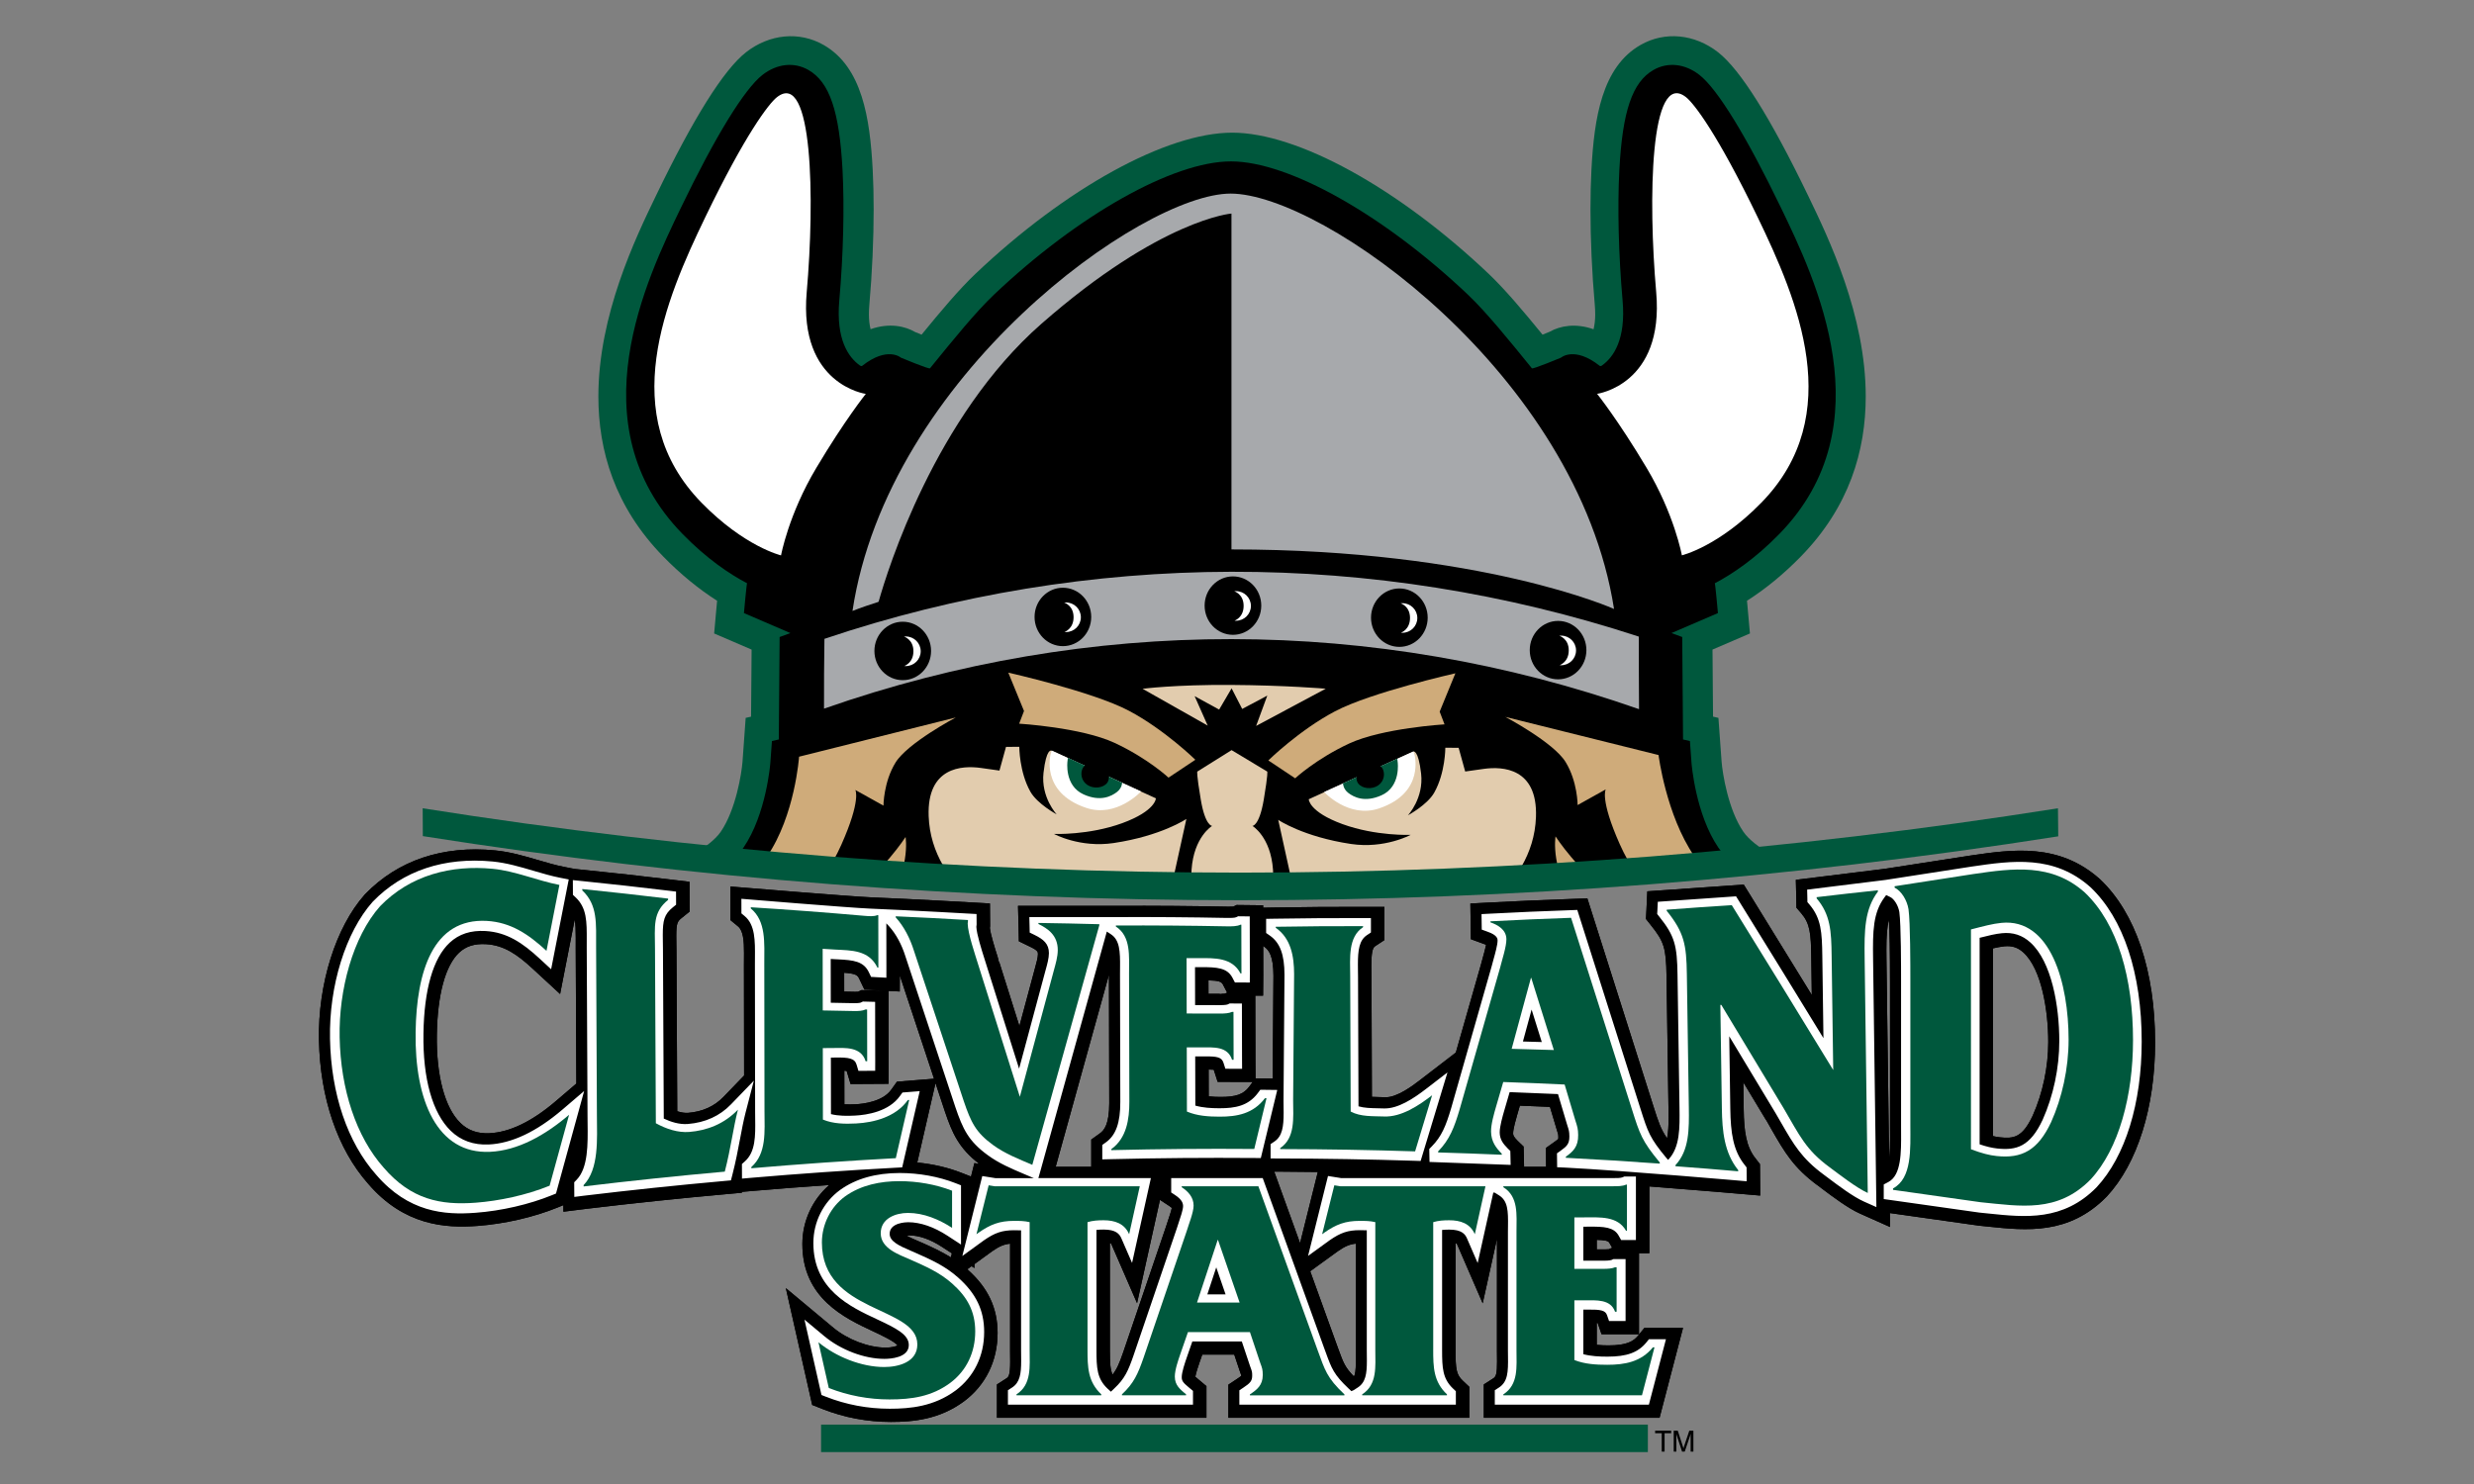
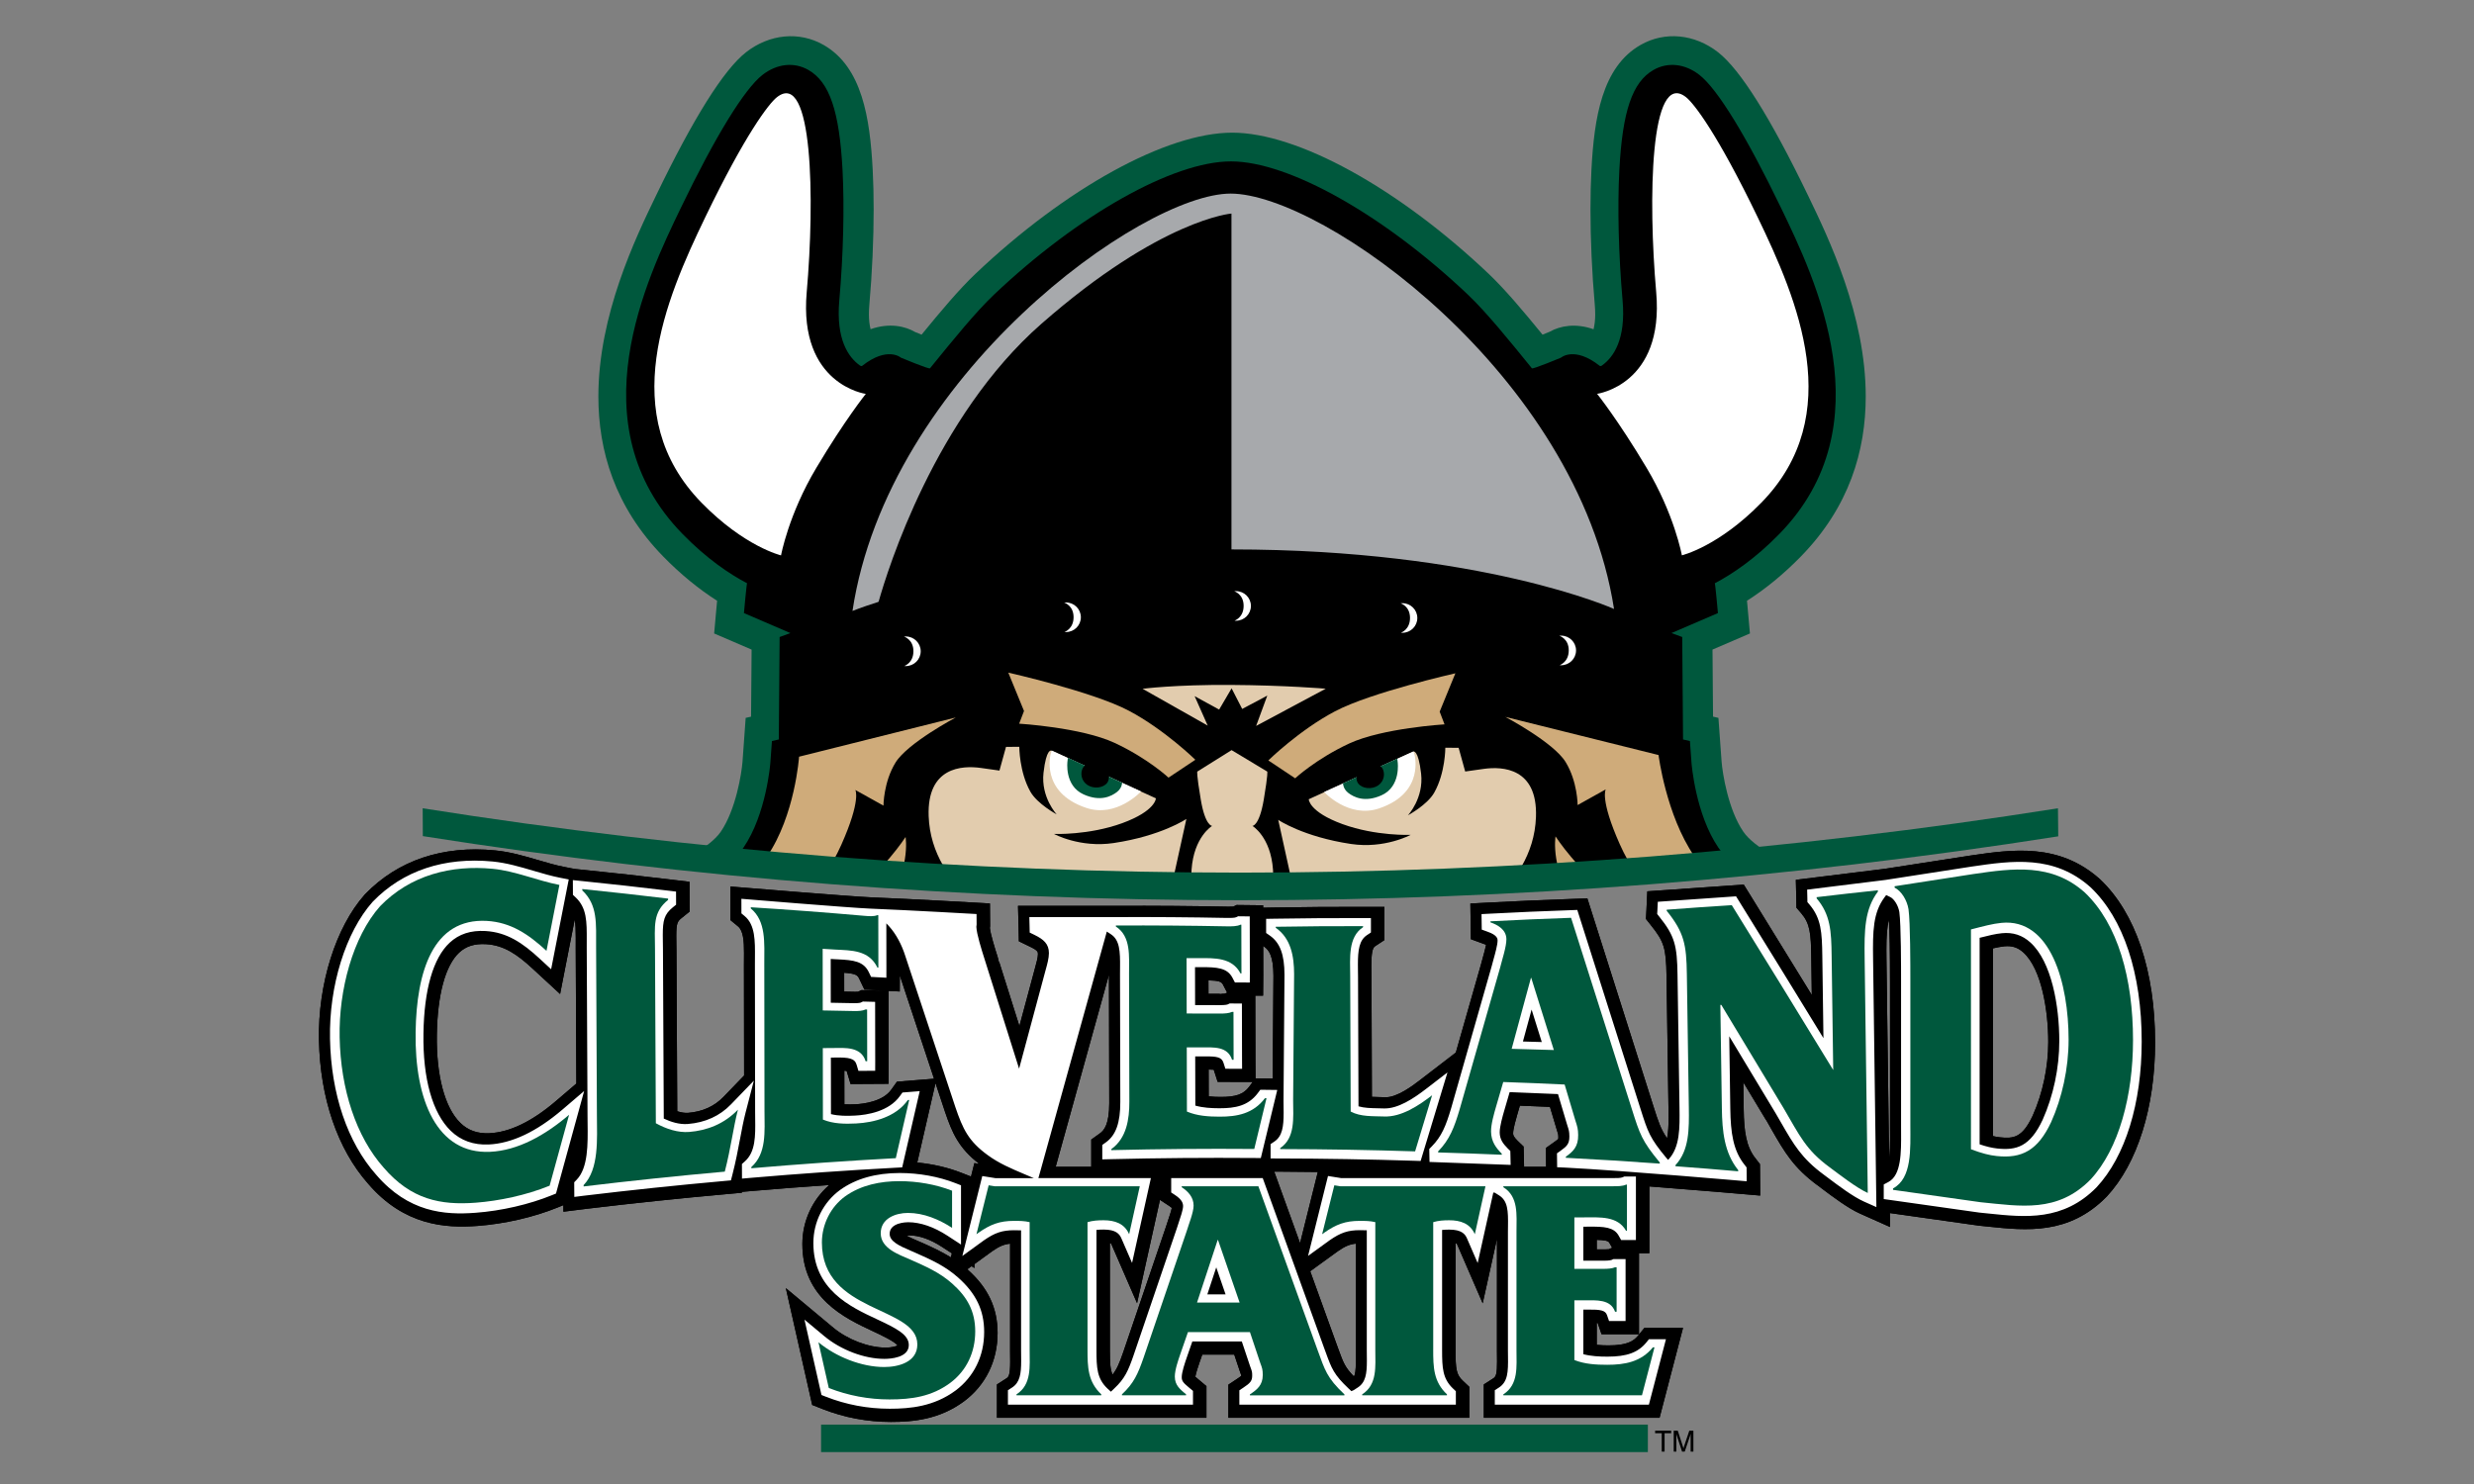
<svg xmlns="http://www.w3.org/2000/svg" xmlns:xlink="http://www.w3.org/1999/xlink" version="1.1" id="Layer_1" x="0px" y="0px" width="250px" height="150px" viewBox="0 0 250 150" enable-background="new 0 0 250 150" xml:space="preserve">
  <rect x="0" y="0" width="250" height="150" fill="#808080" stroke="none" />
  <g>
    <g>
      <defs>
        <path id="SVGID_1_" d="M203.101,2.447H45.756V82.59c0,0,21.834,7.352,78.305,7.352c56.471,0,79.041-7.352,79.041-7.352V2.447z" />
      </defs>
      <clipPath id="SVGID_2_">
        <use xlink:href="#SVGID_1_" overflow="visible" />
      </clipPath>
      <path clip-path="url(#SVGID_2_)" fill="#00583D" d="M75.382,5.286c-2.242,1.753-5.304,6.632-9.099,14.501    c-2.073,4.296-5.817,12.055-5.817,20.289c0,5.472,1.654,11.153,6.549,16.169c1.735,1.777,3.563,3.276,5.45,4.479    c-0.032,0.338-0.063,0.688-0.1,1.09l-0.199,2.217c0,0,2.939,1.264,3.784,1.628c-0.01,1.361-0.035,4.36-0.054,6.778    c-0.208,0.047-0.545,0.125-0.545,0.125l-0.321,4.445c-0.095,1.202-0.677,4.84-2.19,7.054c-1.125,1.646-4.376,3.256-6.219,3.826    l-7.463,2.309l1.855,3.314c0.248,0.445,1.546,2.722,2.705,3.952l0.129,0.139c1.259,1.35,2.885,2.797,6.325,3.342    c-0.131,1.103-0.198,2.266-0.198,3.48c0,4.412,0.904,9.098,2.479,12.858c2.728,6.508,8.773,9.786,9.453,10.138    c0,0,2.148,1.112,2.812,1.457c1.17,1.798,1.96,2.605,2.659,3.313l0.463,0.474l0.11,0.101c3.582,3.138,8.069,3.524,8.57,3.558    c0,0,0.728,0.049,1.375,0.093c2.514,2.11,5.496,3.513,7.798,4.591l3.964,1.856c0,0,0.046-1.115,0.091-2.23    c1.279,0.822,2.806,1.48,4.598,1.742c1.513,0.222,7.603,0.628,10.04,0.637c0.533,0.026,4.662,0.188,10.272-0.637    c2.094-0.306,3.793-1.195,5.137-2.335c0.3,0.875,0.803,2.329,0.803,2.329l2.911-1.362c2.708-1.269,5.414-2.677,7.648-4.575    c0.755-0.054,1.536-0.11,1.536-0.11c0.478-0.034,4.782-0.423,8.359-3.557l0.087-0.077l0.488-0.5    c0.701-0.709,1.494-1.519,2.658-3.311c0.663-0.344,2.811-1.457,2.811-1.457c0.68-0.352,6.725-3.627,9.453-10.138    c1.576-3.76,2.478-8.447,2.478-12.858c0-1.227-0.069-2.4-0.202-3.513c2.514-0.462,4.696-1.598,6.367-3.353    c1.12-1.176,2.509-3.551,2.777-4.015l1.92-3.333l-7.51-2.322c-1.842-0.57-5.093-2.179-6.218-3.826    c-1.514-2.215-2.096-5.854-2.192-7.071l-0.159-2.188l-0.162-2.241c0,0-0.337-0.077-0.544-0.125    c-0.02-2.418-0.043-5.417-0.054-6.778c0.846-0.364,3.783-1.628,3.783-1.628l-0.199-2.217c-0.036-0.403-0.068-0.752-0.099-1.091    c1.888-1.203,3.715-2.702,5.45-4.479c4.896-5.015,6.549-10.696,6.549-16.167c0-8.234-3.744-15.993-5.817-20.29    c-3.797-7.87-6.857-12.749-9.1-14.501c-2.382-1.86-5.385-2.145-7.84-0.741c-3.894,2.227-4.685,7.38-4.961,12.618    c-0.065,1.236-0.097,2.582-0.097,3.995c0,3.031,0.147,6.375,0.433,9.625c0.032,0.35,0.046,0.682,0.046,0.994    c0,0.582-0.065,1.074-0.167,1.504c-1.821-0.638-3.378-0.349-4.432,0.251c-0.244,0.101-0.485,0.2-0.724,0.295    c-1.953-2.391-3.801-4.59-5.439-6.145c-9.137-8.669-19.311-14.271-25.92-14.271c-6.64,0-16.814,5.602-25.95,14.271    c-1.638,1.555-3.487,3.754-5.439,6.145c-0.214-0.086-0.43-0.174-0.65-0.265c-0.998-0.584-2.588-0.96-4.506-0.287    c-0.102-0.428-0.167-0.92-0.167-1.5c0-0.312,0.015-0.643,0.046-0.992c0.286-3.252,0.434-6.597,0.434-9.629    c0-1.412-0.032-2.756-0.097-3.992c-0.276-5.238-1.069-10.392-4.962-12.618C80.767,3.141,77.763,3.425,75.382,5.286z" />
      <path clip-path="url(#SVGID_2_)" d="M124.353,139.858c-2.246,0-8.29-0.399-9.71-0.608c-3.892-0.567-6.128-3.579-6.737-4.856    c-0.067-0.124-0.281-0.629-0.281-0.629c-0.002,0-0.041,0.072-0.314,0.894c-0.434,1.3-0.519,3.465-0.519,3.465    c-4.473-2.095-8.978-4.427-10.564-8.779l-0.418-1.638l0.786,5.468c0,0-3.915-0.264-6.859-2.844    c-0.869-0.909-1.571-1.463-2.937-3.639c-0.174-0.276-0.172-0.279-0.433-0.415c-1.775-0.92-3.258-1.688-3.258-1.688    c-0.232-0.12-5.721-3.015-8.075-8.633c-1.459-3.48-2.238-7.743-2.238-11.657c0-2.089,0.222-4.078,0.681-5.795    c0.054-0.202,0.095-0.366,0.144-0.553c-0.562,0.044-1.147,0.063-1.761,0.023c-4.015-0.262-5.188-1.724-6.15-2.746    c-0.962-1.022-2.268-3.355-2.268-3.355l3.909-1.209c1.542-0.477,5.943-2.301,7.775-4.982c2.319-3.394,2.714-8.522,2.718-8.574    l0.16-2.205l0.695-0.16l0.083-10.355l1.089-0.398c-2.469-1.062-4.695-2.021-4.695-2.021s0.273-3.036,0.317-3.013    c-1.74-0.915-4.051-2.453-6.522-4.984c-10.76-11.021-3.608-25.839-0.172-32.96c3.491-7.238,6.418-12.01,8.244-13.437    c1.461-1.143,3.197-1.332,4.642-0.506c2.138,1.222,3.138,4.158,3.454,10.133c0.197,3.75,0.078,8.555-0.329,13.183    c-0.345,3.92,0.919,5.721,2.067,6.546c-0.046-0.034,0.14,0.131,0.247,0.047c2.558-2.02,3.917-0.824,3.917-0.824    s2.84,1.187,2.933,1.075c2.332-2.871,4.611-5.683,6.466-7.443c8.492-8.058,18.109-13.472,23.932-13.472c0.029,0,0.03,0,0.03,0    c5.823,0,15.44,5.414,23.932,13.472c1.855,1.76,4.135,4.572,6.466,7.443c0.092,0.112,2.933-1.075,2.933-1.075    s1.359-1.195,3.917,0.824c0.107,0.084,0.293-0.081,0.246-0.047c1.148-0.825,2.413-2.626,2.067-6.546    c-0.406-4.628-0.526-9.433-0.328-13.183c0.314-5.975,1.315-8.911,3.453-10.133c1.444-0.826,3.179-0.637,4.642,0.506    c1.825,1.427,4.752,6.198,8.243,13.437c3.437,7.121,10.588,21.939-0.172,32.96c-2.471,2.531-4.782,4.069-6.521,4.984    c0.044-0.022,0.316,3.013,0.316,3.013s-2.227,0.959-4.696,2.021l1.089,0.398l0.083,10.355l0.694,0.16l0.16,2.205    c0.004,0.052,0.399,5.18,2.719,8.574c1.832,2.682,6.233,4.505,7.775,4.982l3.908,1.209c0,0-1.419,2.464-2.347,3.439    c-0.905,0.95-2.747,2.445-6.071,2.662c-0.614,0.039-1.199,0.021-1.761-0.023c0.049,0.187,0.09,0.351,0.145,0.553    c0.458,1.717,0.681,3.707,0.681,5.795c0,3.914-0.78,8.176-2.238,11.657c-2.354,5.618-7.842,8.513-8.074,8.633    c0,0-1.485,0.768-3.258,1.688c-0.261,0.136-0.26,0.139-0.434,0.415c-1.365,2.175-2.068,2.729-2.937,3.639    c-2.944,2.581-6.66,2.844-6.66,2.844l0.586-5.468l-0.418,1.638c-1.586,4.352-5.892,6.684-10.365,8.779    c0,0-0.731-2.125-1.304-3.366c-0.275-0.596-0.464-0.996-0.466-0.995c0,0-0.233,0.446-0.272,0.561    c-0.445,1.192-2.115,4.359-6.006,4.926C128.459,140.084,124.353,139.858,124.353,139.858z" />
      <path clip-path="url(#SVGID_2_)" fill="#FFFFFF" d="M87.49,39.814c0,0-6.795-0.917-5.971-10.274    c0.822-9.354,0.638-22.568-3.006-19.718c-0.82,0.641-3.203,3.753-7.24,12.123c-4.039,8.369-9.029,20.01-0.381,28.87    c4.341,4.446,8.032,5.322,8.032,5.322s0.75-4.131,3.567-8.849C85.377,42.447,87.49,39.814,87.49,39.814z" />
      <path clip-path="url(#SVGID_2_)" fill="#A7A9AC" d="M163.1,61.553c-3.691-23.671-29.44-41.985-38.749-41.985    c-8.933,0-34.62,18.441-38.208,42.188c0,0,0.847-0.356,2.532-0.887l0.109-0.048c0.919-3.259,5.702-18.672,16.451-28.093    c12.081-10.588,19.205-11.143,19.205-11.143v33.95C149.757,55.535,163.1,61.553,163.1,61.553z" />
-       <path clip-path="url(#SVGID_2_)" fill="#A7A9AC" d="M165.626,71.681c-26.842-9.405-55.518-9.458-82.359-0.052    c0-2.417,0-4.683,0.042-7.056c26.694-9.001,55.512-9.001,82.296-0.225C165.606,66.796,165.606,69.198,165.626,71.681z" />
      <ellipse clip-path="url(#SVGID_2_)" cx="124.59" cy="61.214" rx="2.862" ry="2.953" />
      <path clip-path="url(#SVGID_2_)" fill="#FFFFFF" d="M125.67,61.237c0-1.196-0.952-1.475-0.952-1.475    c0.061-0.008,0.121-0.011,0.184-0.011c0.831,0,1.504,0.668,1.504,1.495c0,0.825-0.673,1.496-1.504,1.496    c-0.052,0-0.103-0.002-0.154-0.008C124.748,62.733,125.67,62.434,125.67,61.237z" />
      <ellipse clip-path="url(#SVGID_2_)" cx="107.406" cy="62.36" rx="2.863" ry="2.952" />
      <path clip-path="url(#SVGID_2_)" fill="#FFFFFF" d="M108.486,62.383c0-1.195-0.953-1.475-0.953-1.475    c0.061-0.008,0.123-0.011,0.185-0.011c0.832,0,1.504,0.669,1.504,1.495c0,0.826-0.673,1.495-1.504,1.495    c-0.051,0-0.103-0.002-0.153-0.008C107.565,63.879,108.486,63.58,108.486,62.383z" />
      <ellipse clip-path="url(#SVGID_2_)" cx="91.223" cy="65.796" rx="2.863" ry="2.953" />
      <path clip-path="url(#SVGID_2_)" fill="#FFFFFF" d="M92.302,65.82c0-1.196-0.952-1.476-0.952-1.476    c0.061-0.007,0.123-0.01,0.184-0.01c0.832,0,1.504,0.669,1.504,1.495c0,0.825-0.673,1.496-1.504,1.496    c-0.051,0-0.102-0.003-0.152-0.008C91.382,67.315,92.302,67.016,92.302,65.82z" />
      <ellipse clip-path="url(#SVGID_2_)" cx="141.406" cy="62.433" rx="2.863" ry="2.953" />
      <path clip-path="url(#SVGID_2_)" fill="#FFFFFF" d="M142.484,62.457c0-1.196-0.951-1.476-0.951-1.476    c0.06-0.007,0.123-0.011,0.185-0.011c0.831,0,1.503,0.669,1.503,1.495c0,0.825-0.672,1.495-1.503,1.495    c-0.053,0-0.103-0.002-0.154-0.008C141.564,63.953,142.484,63.653,142.484,62.457z" />
      <ellipse clip-path="url(#SVGID_2_)" cx="157.445" cy="65.713" rx="2.862" ry="2.952" />
      <path clip-path="url(#SVGID_2_)" fill="#FFFFFF" d="M158.524,65.736c0-1.196-0.954-1.475-0.954-1.475    c0.062-0.007,0.124-0.011,0.185-0.011c0.833,0,1.505,0.669,1.505,1.495s-0.673,1.495-1.505,1.495    c-0.051,0-0.102-0.002-0.152-0.008C157.604,67.232,158.524,66.933,158.524,65.736z" />
      <path clip-path="url(#SVGID_2_)" fill="#FFFFFF" d="M161.389,39.808c0,0,6.795-0.916,5.971-10.273    c-0.822-9.354-0.639-22.568,3.007-19.718c0.82,0.641,3.204,3.753,7.239,12.123c4.039,8.37,9.03,20.011,0.38,28.869    c-4.34,4.447-8.031,5.323-8.031,5.323s-0.751-4.131-3.568-8.849C163.502,42.442,161.389,39.808,161.389,39.808z" />
      <path clip-path="url(#SVGID_2_)" fill="#CFAB7A" d="M96.583,72.522c0,0-4.872,2.575-6.089,4.558    c-1.218,1.978-1.218,4.353-1.218,4.353l-2.842-1.583c0,0,0.609,0.991-1.42,5.544c-2.032,4.554-4.871,6.336-4.871,6.336    s2.839,0.2,5.886-1.582c3.043-1.781,5.481-5.546,5.481-5.546s0.609,3.563-2.438,7.525c-3.043,3.961-7.51,5.942-7.51,5.942    l8.73-2.376c0,0-4.062,2.573-7.311,10.099c-3.248,7.524,1.421,15.248,1.421,15.248s-4.74-2.456-6.698-7.127    c-1.858-4.436-2.639-10.895-1.421-15.447c1.218-4.555,1.218-5.544,1.218-5.544s-2.436,1.383-5.48,1.188    c-3.045-0.199-3.857-1.385-3.857-1.385s6.496-1.98,9.337-6.14c2.842-4.159,3.247-10.1,3.247-10.1L96.583,72.522z" />
      <path clip-path="url(#SVGID_2_)" fill="#CFAB7A" d="M152.113,72.462c0,0,4.872,2.573,6.089,4.556    c1.218,1.979,1.218,4.356,1.218,4.356l2.841-1.584c0,0-0.608,0.987,1.419,5.542c2.032,4.558,4.874,6.337,4.874,6.337    s-2.841,0.201-5.886-1.581c-3.046-1.782-5.48-5.546-5.48-5.546s-0.61,3.563,2.434,7.525c3.046,3.959,7.513,5.942,7.513,5.942    l-8.729-2.375c0,0,4.059,2.571,7.307,10.097c3.245,7.525-1.418,15.247-1.418,15.247s5.065-2.339,6.696-7.131    c1.654-4.85,2.633-8.191,1.42-15.443c-0.777-4.647-1.216-5.543-1.216-5.543s2.436,1.386,5.478,1.186    c3.047-0.197,3.86-1.384,3.86-1.384s-6.498-1.979-9.337-6.139c-2.844-4.16-3.598-10.206-3.598-10.206L152.113,72.462z" />
      <path clip-path="url(#SVGID_2_)" fill="#CFAB7A" d="M103.477,71.866l-1.587-3.877c0,0,8.533,1.924,12.167,3.842    c3.618,1.908,6.734,4.964,6.734,4.964l-2.712,1.807c0,0-2.093-1.951-5.454-3.516c-3.358-1.56-9.638-1.939-9.638-1.939    L103.477,71.866z" />
      <path clip-path="url(#SVGID_2_)" fill="#CFAB7A" d="M145.48,71.933l1.588-3.877c0,0-8.533,1.925-12.167,3.842    c-3.618,1.909-6.735,4.965-6.735,4.965l2.713,1.807c0,0,2.094-1.95,5.455-3.516c3.358-1.559,9.638-1.938,9.638-1.938    L145.48,71.933z" />
      <path clip-path="url(#SVGID_2_)" fill="#E2CCAE" d="M102.318,93.674c0,0-8.206-3.562-8.476-11.186    c-0.177-4.964,3.374-5.129,5.264-4.867c1.89,0.267,1.89,0.267,1.89,0.267l0.661-2.392l1.345-0.012c0,0-0.01,2.523,1.114,4.529    c0.703,1.25,2.664,2.304,2.664,2.304s-1.615-1.73-1.331-4.213c0.284-2.484,0.783-2.23,0.783-2.23l10.572,4.819    c0,0-0.001,1.268-3.404,2.512c-3.4,1.237-6.898,1.087-6.898,1.087s2.629,1.43,6.032,0.922c4.839-0.724,7.352-2.438,7.352-2.438    L118.3,89.98c0,0-2.019-0.423-3.522,0.896c-2.297,2.015-1.159,4.909-1.159,4.909l-10.122,4.574l-4.721-0.658    c0,0,0.266-1.008-0.886-4.331c-0.657-1.894-2.375-4.094-2.375-4.094s0.849,1.423,2.834,2.22    C100.333,94.297,102.318,93.674,102.318,93.674z" />
      <path clip-path="url(#SVGID_2_)" fill="#E2CCAE" d="M115.46,69.622l6.581,3.722l-1.322-2.976l2.476,1.355l1.259-2.147l1.072,2.083    l2.535-1.35l-1.128,3.066l7.033-3.762c0,0-4.033-0.346-9.562-0.381C118.681,69.193,115.46,69.622,115.46,69.622z" />
      <path clip-path="url(#SVGID_2_)" fill="#E2CCAE" d="M128.908,96.489l2.894,1.11c0,0,2.726-2.314,1.083-4.339    c-2.12-2.616-4.701,1.108-4.701,1.108l-0.902-0.922c0,0,1.606-1.851,1.356-5.532c-0.227-3.333-2.078-4.432-2.078-4.432    s0.695,0.016,1.146-2.658c0.451-2.675,0.353-2.834,0.353-2.834l-3.608-2.169l-3.464,2.169c0,0-0.098,0.159,0.353,2.834    c0.451,2.673,1.146,2.658,1.146,2.658s-1.851,1.099-2.078,4.432c-0.251,3.681,1.356,5.532,1.356,5.532l-0.902,0.922    c0,0-2.581-3.724-4.7-1.108c-1.644,2.024,1.083,4.339,1.083,4.339l2.893-1.11c0,0,1.969,2.687,4.307,2.687    C126.782,99.176,128.908,96.489,128.908,96.489z" />
      <path clip-path="url(#SVGID_2_)" fill="#E2CCAE" d="M146.735,93.767c0,0,8.206-3.561,8.476-11.186    c0.177-4.963-3.374-5.128-5.264-4.866c-1.889,0.267-1.889,0.267-1.889,0.267l-0.661-2.393l-1.346-0.012    c0,0,0.01,2.524-1.114,4.529c-0.702,1.251-2.665,2.304-2.665,2.304s1.616-1.73,1.332-4.212c-0.284-2.484-0.782-2.23-0.782-2.23    l-10.573,4.818c0,0,0.002,1.268,3.405,2.512c3.4,1.237,6.896,1.087,6.896,1.087s-2.628,1.43-6.032,0.922    c-4.839-0.724-7.352-2.437-7.352-2.437l1.586,7.203c0,0,2.018-0.423,3.521,0.896c2.296,2.015,1.158,4.91,1.158,4.91l10.122,4.574    l4.721-0.657c0,0-0.266-1.009,0.886-4.331c0.657-1.894,2.375-4.095,2.375-4.095s-0.849,1.423-2.834,2.22    C148.72,94.39,146.735,93.767,146.735,93.767z" />
      <path clip-path="url(#SVGID_2_)" fill="#FFFFFF" d="M115.303,79.996c0,0-2.473,2.7-5.554,1.658    c-4.707-1.59-3.564-5.497-3.564-5.497l0.094-0.297L115.303,79.996z" />
      <path clip-path="url(#SVGID_2_)" fill="#00583D" d="M107.87,76.951c0,0-0.347,2.458,1.63,3.346    c1.707,0.769,2.808,0.183,3.352-0.23c0.544-0.413,0.538-0.952,0.538-0.952l-5.478-2.521L107.87,76.951z" />
      <path clip-path="url(#SVGID_2_)" d="M112.037,78.401c0.028,0.174,0.016,0.349-0.042,0.514c-0.216,0.61-1.15,0.866-1.88,0.551    c-0.73-0.315-0.978-1.083-0.762-1.692c0.067-0.19,0.189-0.344,0.346-0.457L112.037,78.401z" />
      <path clip-path="url(#SVGID_2_)" fill="#FFFFFF" d="M133.804,80.054c0,0,2.472,2.7,5.555,1.659    c4.706-1.59,3.563-5.498,3.563-5.498l-0.094-0.264L133.804,80.054z" />
      <path clip-path="url(#SVGID_2_)" fill="#00583D" d="M141.237,77.037c0,0,0.348,2.457-1.63,3.347    c-1.706,0.769-2.808,0.182-3.352-0.23c-0.543-0.413-0.545-0.978-0.545-0.978l5.486-2.495L141.237,77.037z" />
      <path clip-path="url(#SVGID_2_)" d="M137.095,78.442c-0.032,0.18-0.022,0.362,0.039,0.534c0.216,0.61,1.15,0.866,1.88,0.55    c0.73-0.315,0.978-1.082,0.761-1.691c-0.067-0.191-0.189-0.347-0.348-0.459L137.095,78.442z" />
    </g>
    <path d="M36.913,90.365l-0.019,0.019l-0.044,0.048c-2.92,3.289-4.732,9.055-4.618,14.692c0.114,5.873,1.878,11.03,4.967,14.522   c3.643,4.246,7.825,4.512,11.06,4.267c2.744-0.205,5.7-0.886,8.11-1.87c0,0,0.496-0.203,0.559-0.229   c0.002,0.331,0.005,0.664,0.005,0.664l2.354-0.296c4.692-0.564,9.47-1.066,14.194-1.489l1.485-0.134l0.022-0.089   c0.06-0.005,1.172-0.101,1.172-0.101c2.528-0.218,5.079-0.412,7.635-0.588c-1.706,1.477-2.716,3.654-2.716,5.96   c0,5.488,4.288,7.491,7.126,8.816c0.75,0.351,2.268,1.063,2.485,1.441c-0.168,0.092-0.584,0.214-1.201,0.214   c-1.717,0-3.84-0.809-5.284-2.013l-4.797-4.001l2.665,11.812l1.043,0.411c2.2,0.865,4.524,1.303,6.909,1.303   c2.264,0,4.912-0.248,7.395-2.085c2.186-1.635,3.387-4.086,3.387-6.904c0-2.539-0.969-4.583-3.051-6.433l-0.009-0.006   c0.078-0.057,0.423-0.307,0.429-0.311c0.075,0.049,0.291,0.19,0.291,0.19s0-0.285,0-0.401c0.511-0.37,1.81-1.313,1.81-1.313   c0.697-0.484,1.167-0.688,1.793-0.754c0,2.016,0,10.891,0,10.891l0.009,1.042c0,1.332-0.158,1.539-0.364,1.671l-0.974,0.625v3.371   h21.171v-3.2l-0.864-0.726c-0.052-0.043-0.17-0.143-0.26-0.226c0.064-0.393,0.33-1.165,0.425-1.442c0,0,0.138-0.396,0.277-0.796   c0.936,0,2.286,0,3.231,0c0.249,0.745,0.559,1.67,0.559,1.67c0.009,0.024,0.141,0.399,0.142,0.401l0,0.018   c0,0.019,0,0.049,0.001,0.076c-0.06,0.048-0.16,0.122-0.347,0.246l-0.948,0.628v3.351h24.348v-3.126l-0.662-0.627   c-0.643-0.606-0.729-1.157-0.729-3.021c0,0,0-8.862,0-10.873c0.086,0.021,0.121,0.041,0.125,0.043l0,0.001l0.02,0.045l2.597,5.986   c0,0,1.148-5.173,1.441-6.498c0,1.133,0,11.391,0,11.391l0.005,0.583c0.002,0.161,0.003,0.31,0.003,0.447   c0,1.128-0.086,1.475-0.364,1.653l-0.972,0.625v3.37h17.761l2.369-9.084h-3.906l-0.636,0.782c-0.48,0.591-1.17,0.984-2.973,0.984   c-0.359,0-0.779-0.012-1.202-0.053c0-0.789,0-1.33,0-2.218c0.032,0.002,0.065,0.004,0.091,0.006   c0.052,0.151,0.391,1.137,0.391,1.137h3.786c0,0,0-7.848,0-8.189c0.273,0,1.044,0,1.044,0s0-5.413,0-6.75   c5.015,0.385,9.775,0.8,9.852,0.807l1.352,0.118l-0.016-2.346l-0.009-0.832l-0.447-0.579c-0.957-1.189-1.165-2.772-1.195-4.947   l-0.004-0.332c0,0-0.02-1.322-0.036-2.414c1.159,1.923,2.318,3.847,2.318,3.847l-0.015-0.049c0.102,0.198,0.276,0.499,0.593,1.046   c1.268,2.202,2.185,3.795,4.625,5.586l-0.011-0.022c0.119,0.101,0.255,0.205,0.417,0.326c1.124,0.844,2.661,2,3.856,2.534   l3.045,1.358c0,0-0.011-0.852-0.019-1.409c1.164,0.165,9.007,1.274,9.007,1.274l0.961,0.099c3.809,0.398,8.129,0.851,11.93-3.024   l0.024-0.024c3.102-3.341,4.881-9.014,4.881-15.563c0-7.226-1.966-13.076-5.536-16.474l-0.042-0.039   c-4.134-3.693-8.851-3.004-13.013-2.396c0,0-8.684,1.346-8.721,1.352c-0.037,0.004-8.993,1.113-8.993,1.113l0.048,1.949v0   l0.013,0.867l0.5,0.582c0.874,1.031,0.968,2.026,1.001,4.401c0,0,0.026,1.874,0.053,3.842c-2.472-4.013-6.2-10.066-6.2-10.066   l-0.677-1.093l-9.747,0.679l-0.088,1.883l-0.024,0.442l-0.025,0.467l0.505,0.639c1.328,1.648,1.533,2.317,1.574,5.12l0.199,13.421   c0.004,0.314,0.009,0.625,0.009,0.929c0,0.748-0.03,1.453-0.152,2.063c-0.642-0.933-0.868-1.624-1.395-3.285l-6.66-20.964   l-1.606,0.057c-2.695,0.092-5.449,0.211-8.183,0.355l-2.034,0.107l0.051,3.605l1.387,0.506c0.062,0.021,0.109,0.04,0.154,0.058   c-0.083,0.41-0.253,1.016-0.33,1.287l-0.183,0.677c0,0-1.354,4.742-2.549,8.931c-0.736,0.565-3.653,2.808-3.653,2.808   c-0.624,0.479-2.28,1.753-3.469,1.708l-0.627-0.016c-0.239-0.004-0.489-0.011-0.731-0.024c-0.006-1.786-0.042-12.062-0.042-12.062   l-0.007-0.63l-0.006-0.592c0-1.185,0.108-1.762,0.363-1.93l0.954-0.627v-3.355l-2.112-0.006c-2.943-0.007-5.926,0.014-8.867,0.064   c0,0-1.091,0.019-1.271,0.022c0-0.079,0-0.245,0-0.245l-2.684-0.03c0,0-0.299,0.146-0.328,0.16   c-0.132,0.011-0.377,0.012-0.495,0.011c-3.715-0.074-7.523-0.103-11.295-0.084l-9.971-0.002l0.059,2.188l0.013,0.639l0.015,0.755   l1.165,0.567c0.762,0.37,0.762,0.52,0.762,0.727c0,0.347-0.154,0.898-0.277,1.341l-0.043,0.159   c-0.003,0.009-1.431,5.32-1.552,5.773c-0.966-3.067-2.043-6.486-2.043-6.486l-0.024,0.047c-0.042-0.221-0.097-0.432-0.149-0.6   c-0.219-0.69-0.717-2.262-0.767-2.875c0.006-0.054,0.021-0.182,0.021-0.182l-0.016-2.293l-1.156-0.066   c-0.065-0.004-6.614-0.38-10.798-0.55c-2.046-0.083-12.825-0.979-12.934-0.988l-1.34-0.111l0.004,2.285v0l0.002,1.114l0.767,0.635   c0.538,0.443,0.604,1.496,0.604,2.682c0,0.191-0.002,0.386-0.003,0.582l-0.004,0.664c0,0.014,0.01,6.728,0.016,11.144   c-0.365,0.378-2.085,2.161-2.085,2.161c-0.918,0.952-2.118,1.494-3.563,1.612c-0.323,0.026-0.7-0.033-1.108-0.16   c-0.007-1.517-0.08-16.249-0.08-16.249l-0.01-0.802l-0.007-0.67c0-1.318,0.125-1.478,0.556-1.825l0.79-0.637l-0.011-3.012   l-1.853-0.223c-2.879-0.348-5.809-0.674-8.709-0.969l-1.044-0.107c-0.071-0.014-1.098-0.214-1.098-0.214   c-0.828-0.162-1.68-0.413-2.581-0.678c-1.402-0.413-2.834-0.836-4.357-0.983C44.742,85.436,40.208,86.964,36.913,90.365z    M57.024,98.302c0,0,0.542-2.765,1.051-5.356c0.085,0.466,0.104,1.043,0.104,1.809c0,0.129-0.002,1.147-0.002,1.147   c0,0.005,0.041,8.662,0.064,13.624c-0.192,0.165-2.08,1.779-2.08,1.779c-2.405,2.057-4.663,3.146-6.71,3.239   c-1.192,0.056-2.147-0.282-2.92-1.031c-1.581-1.533-2.451-4.785-2.386-8.922c0.06-4.057,0.861-7.006,2.257-8.306   c0.694-0.646,1.555-0.916,2.71-0.85c1.806,0.106,3.138,1.023,4.702,2.467l2.785,2.571L57.024,98.302z M85.305,98.576   c0,0,0-0.184,0-0.252c1.155,0.086,1.346,0.241,1.503,0.569l0.541,1.131c0,0,2.082,0.114,2.208,0.121   c-0.303-0.008-1.985-0.052-1.985-0.052l-0.526-0.015c0,0-0.312,0.155-0.338,0.168c-0.061,0.004-0.164,0.009-0.326,0.005   c-0.002,0-0.528-0.01-1.075-0.021C85.306,99.423,85.305,98.576,85.305,98.576z M90.928,98.92c0,0,0.001-0.175,0.001-0.318   c0.794,2.399,2.38,7.188,3.456,10.434c-0.368,0.029-3.743,0.297-3.743,0.297l-0.576,0.805c-0.857,1.213-2.813,1.439-3.615,1.48   c-0.359,0.018-0.746,0.022-1.127,0.004c-0.001-1.039-0.003-2.239-0.005-3.394c0.1,0.006,0.178,0.013,0.235,0.021   c0.056,0.187,0.396,1.322,0.396,1.322l3.84-0.023l0.009-2.101l-0.012-7.29c0.25,0.014,1.134,0.062,1.134,0.062L90.928,98.92z    M94.264,110.657c0,0,0.16-0.695,0.27-1.173c0.563,1.697,0.952,2.874,0.952,2.874c0.726,2.139,1.384,3.682,3.466,5.283   c-0.241-0.039-0.49-0.078-0.49-0.078s-0.311,1.244-0.34,1.361c-0.217-0.085-1.001-0.391-1.001-0.391   c-1.35-0.528-2.881-0.877-4.431-1.026C92.999,116.156,94.264,110.657,94.264,110.657z M112.061,98.529l0.03,12.979   c0,2.102-0.501,2.732-0.938,3.046l-0.882,0.633c0,0,0,2.423,0,2.75c-1.785,0-2.71,0-3.592,0   C107.49,115.01,110.436,104.389,112.061,98.529z M122.114,99.091c1.048,0.025,1.315,0.144,1.453,0.406c0,0,0.342,0.654,0.435,0.833   c-0.075,0.037-0.196,0.095-0.229,0.111c-0.058,0.006-0.165,0.014-0.354,0.014l0.023,0.023c-0.09-0.01-0.174-0.023-0.277-0.023   c0,0-0.891-0.002-1.047-0.002C122.116,99.858,122.115,99.687,122.114,99.091z M122.134,108.106c0.241,0.002,0.409,0.01,0.516,0.02   c0.057,0.177,0.394,1.227,0.394,1.227s3.205,0.01,3.545,0.011c-0.041,0.054-0.369,0.493-0.369,0.493   c-0.572,0.755-1.328,1.023-2.886,1.02c-0.357,0-0.774-0.015-1.193-0.06C122.138,109.93,122.136,109.121,122.134,108.106z    M127.647,99.413l0.007-0.889c0-0.015-0.003-1.462-0.006-2.908c0.029,0.021,0.084,0.059,0.084,0.059   c0.49,0.343,0.944,0.937,0.951,2.946c0,0-0.052,6.717-0.08,10.398c-0.506-0.006-1.709-0.021-1.73-0.021   c-0.002-0.365-0.01-1.767-0.01-1.767c0-0.003-0.015-6.236-0.016-6.591c0.363,0.001,0.79,0.003,0.79,0.003L127.647,99.413z    M152.902,114.557c0-0.447,0.284-1.429,0.421-1.901c0,0,0.13-0.447,0.262-0.898c0.502,0.021,2.181,0.089,3.039,0.124   c0.264,0.886,0.67,2.245,0.67,2.245l0.017,0.052c0.155,0.48,0.155,0.48,0.16,0.785v0.03c0,0.073-0.004,0.107-0.007,0.127   c-0.036,0.039-0.125,0.115-0.35,0.275l-0.904,0.644c0,0,0.021,1.655,0.025,1.899c-1.112,0-1.261,0-2.227,0l-0.021-1.057   l-0.027-0.991c0,0-0.564-0.542-0.594-0.571C152.93,114.88,152.905,114.742,152.902,114.557z M91.891,124.871   c0.992,0,2.134,0.403,3.301,1.165c0,0,0.59,0.385,0.995,0.649c-0.007,0.026-0.084,0.339-0.101,0.405   c-0.966-0.592-1.951-1.048-2.918-1.478l-0.164-0.073l0.112,0.057l-0.499-0.223c-0.205-0.086-0.675-0.287-1.023-0.477   C91.69,124.881,91.792,124.871,91.891,124.871z M115.722,128.015c0,0,1.021-4.601,1.513-6.82c0,0.024,0,0.097,0,0.097l0.952,0.627   c0.113,0.075,0.184,0.133,0.229,0.174c-0.062,0.311-0.282,0.965-0.363,1.202c-0.004,0.012-0.15,0.46-0.198,0.606l-4.364,12.814   c-0.381,1.097-0.634,1.688-1.063,2.229c-0.227-0.479-0.272-1.135-0.272-2.414c0,0,0-8.862,0-10.873   c0.087,0.021,0.123,0.041,0.126,0.043l0,0l0.021,0.048l2.598,5.977L115.722,128.015z M128.881,118.753c0,0-0.062-0.169-0.119-0.327   c0.257,0,0.63,0.001,0.63,0.001c1.252,0.002,2.515,0.023,3.774,0.036c-0.015,0.059-1.4,5.613-1.793,7.189   C130.051,121.993,128.881,118.753,128.881,118.753z M133.025,128.041l2.182-1.582c0.697-0.484,1.167-0.688,1.793-0.754   c0,2.017,0,10.891,0,10.891l0.009,1.043c0,0.921-0.076,1.299-0.191,1.492c-0.898-0.914-1.076-1.403-1.571-2.762l-0.184-0.503   c0,0-1.272-3.523-2.663-7.371C132.62,128.334,133.025,128.041,133.025,128.041z M161.354,125.324   c0.716,0.016,1.149,0.08,1.256,0.27l0.303,0.534h-0.022c0,0-0.279,0.126-0.314,0.142c-0.058,0.007-0.178,0.018-0.399,0.018   c0,0-0.428,0-0.823,0C161.354,125.844,161.354,125.768,161.354,125.324z M190.629,96.99c-0.005-0.365-0.008-0.706-0.008-1.026   c0-1.288,0.057-2.225,0.252-2.992c0.075,1.058,0.114,3.209,0.114,6.428v14.521l0.003,0.617c0.001,0.148,0.002,0.312,0.002,0.486   c0,0.635-0.014,1.402-0.095,2.057C190.812,110.662,190.629,96.99,190.629,96.99z M202.542,95.651   c0.769-0.076,1.361,0.115,1.92,0.621c1.857,1.683,2.516,5.927,2.516,9.05c0,2.539-0.559,5.187-1.575,7.454   c-1.054,2.251-1.961,2.326-3.329,2.178c-0.215-0.023-0.437-0.063-0.677-0.119c0-1.607,0-17.294,0-18.978   C201.81,95.763,202.196,95.686,202.542,95.651z" />
    <path d="M36.913,90.365l-0.019,0.019l-0.044,0.048c-2.92,3.289-4.732,9.055-4.618,14.692c0.114,5.873,1.878,11.03,4.967,14.522   c3.643,4.246,7.825,4.512,11.06,4.267c2.744-0.205,5.7-0.886,8.11-1.87c0,0,0.496-0.203,0.559-0.229   c0.002,0.331,0.005,0.664,0.005,0.664l2.354-0.296c4.692-0.564,9.47-1.066,14.194-1.489l1.485-0.134l0.022-0.089   c0.06-0.005,1.172-0.101,1.172-0.101c2.528-0.218,5.079-0.412,7.635-0.588c-1.706,1.477-2.716,3.654-2.716,5.96   c0,5.488,4.288,7.491,7.126,8.816c0.75,0.351,2.268,1.063,2.485,1.441c-0.168,0.092-0.584,0.214-1.201,0.214   c-1.717,0-3.84-0.809-5.284-2.013l-4.797-4.001l2.665,11.812l1.043,0.411c2.2,0.865,4.524,1.303,6.909,1.303   c2.264,0,4.912-0.248,7.395-2.085c2.186-1.635,3.387-4.086,3.387-6.904c0-2.539-0.969-4.583-3.051-6.433l-0.009-0.006   c0.078-0.057,0.423-0.307,0.429-0.311c0.075,0.049,0.291,0.19,0.291,0.19s0-0.285,0-0.401c0.511-0.37,1.81-1.313,1.81-1.313   c0.697-0.484,1.167-0.688,1.793-0.754c0,2.016,0,10.891,0,10.891l0.009,1.042c0,1.332-0.158,1.539-0.364,1.671l-0.974,0.625v3.371   h21.171v-3.2l-0.864-0.726c-0.052-0.043-0.17-0.143-0.26-0.226c0.064-0.393,0.33-1.165,0.425-1.442c0,0,0.138-0.396,0.277-0.796   c0.936,0,2.286,0,3.231,0c0.249,0.745,0.559,1.67,0.559,1.67c0.009,0.024,0.141,0.399,0.142,0.401l0,0.018   c0,0.019,0,0.049,0.001,0.076c-0.06,0.048-0.16,0.122-0.347,0.246l-0.948,0.628v3.351h24.348v-3.126l-0.662-0.627   c-0.643-0.606-0.729-1.157-0.729-3.021c0,0,0-8.862,0-10.873c0.086,0.021,0.121,0.041,0.125,0.043l0,0.001l0.02,0.045l2.597,5.986   c0,0,1.148-5.173,1.441-6.498c0,1.133,0,11.391,0,11.391l0.005,0.583c0.002,0.161,0.003,0.31,0.003,0.447   c0,1.128-0.086,1.475-0.364,1.653l-0.972,0.625v3.37h17.761l2.369-9.084h-3.906l-0.636,0.782c-0.48,0.591-1.17,0.984-2.973,0.984   c-0.359,0-0.779-0.012-1.202-0.053c0-0.789,0-1.33,0-2.218c0.032,0.002,0.065,0.004,0.091,0.006   c0.052,0.151,0.391,1.137,0.391,1.137h3.786c0,0,0-7.848,0-8.189c0.273,0,1.044,0,1.044,0s0-5.413,0-6.75   c5.015,0.385,9.775,0.8,9.852,0.807l1.352,0.118l-0.016-2.346l-0.009-0.832l-0.447-0.579c-0.957-1.189-1.165-2.772-1.195-4.947   l-0.004-0.332c0,0-0.02-1.322-0.036-2.414c1.159,1.923,2.318,3.847,2.318,3.847l-0.015-0.049c0.102,0.198,0.276,0.499,0.593,1.046   c1.268,2.202,2.185,3.795,4.625,5.586l-0.011-0.022c0.119,0.101,0.255,0.205,0.417,0.326c1.124,0.844,2.661,2,3.856,2.534   l3.045,1.358c0,0-0.011-0.852-0.019-1.409c1.164,0.165,9.007,1.274,9.007,1.274l0.961,0.099c3.809,0.398,8.129,0.851,11.93-3.024   l0.024-0.024c3.102-3.341,4.881-9.014,4.881-15.563c0-7.226-1.966-13.076-5.536-16.474l-0.042-0.039   c-4.134-3.693-8.851-3.004-13.013-2.396c0,0-8.684,1.346-8.721,1.352c-0.037,0.004-8.993,1.113-8.993,1.113l0.048,1.949v0   l0.013,0.867l0.5,0.582c0.874,1.031,0.968,2.026,1.001,4.401c0,0,0.026,1.874,0.053,3.842c-2.472-4.013-6.2-10.066-6.2-10.066   l-0.677-1.093l-9.747,0.679l-0.088,1.883l-0.024,0.442l-0.025,0.467l0.505,0.639c1.328,1.648,1.533,2.317,1.574,5.12l0.199,13.421   c0.004,0.314,0.009,0.625,0.009,0.929c0,0.748-0.03,1.453-0.152,2.063c-0.642-0.933-0.868-1.624-1.395-3.285l-6.66-20.964   l-1.606,0.057c-2.695,0.092-5.449,0.211-8.183,0.355l-2.034,0.107l0.051,3.605l1.387,0.506c0.062,0.021,0.109,0.04,0.154,0.058   c-0.083,0.41-0.253,1.016-0.33,1.287l-0.183,0.677c0,0-1.354,4.742-2.549,8.931c-0.736,0.565-3.653,2.808-3.653,2.808   c-0.624,0.479-2.28,1.753-3.469,1.708l-0.627-0.016c-0.239-0.004-0.489-0.011-0.731-0.024c-0.006-1.786-0.042-12.062-0.042-12.062   l-0.007-0.63l-0.006-0.592c0-1.185,0.108-1.762,0.363-1.93l0.954-0.627v-3.355l-2.112-0.006c-2.943-0.007-5.926,0.014-8.867,0.064   c0,0-1.091,0.019-1.271,0.022c0-0.079,0-0.245,0-0.245l-2.684-0.03c0,0-0.299,0.146-0.328,0.16   c-0.132,0.011-0.377,0.012-0.495,0.011c-3.715-0.074-7.523-0.103-11.295-0.084l-9.971-0.002l0.059,2.188l0.013,0.639l0.015,0.755   l1.165,0.567c0.762,0.37,0.762,0.52,0.762,0.727c0,0.347-0.154,0.898-0.277,1.341l-0.043,0.159   c-0.003,0.009-1.431,5.32-1.552,5.773c-0.966-3.067-2.043-6.486-2.043-6.486l-0.024,0.047c-0.042-0.221-0.097-0.432-0.149-0.6   c-0.219-0.69-0.717-2.262-0.767-2.875c0.006-0.054,0.021-0.182,0.021-0.182l-0.016-2.293l-1.156-0.066   c-0.065-0.004-6.614-0.38-10.798-0.55c-2.046-0.083-12.825-0.979-12.934-0.988l-1.34-0.111l0.004,2.285v0l0.002,1.114l0.767,0.635   c0.538,0.443,0.604,1.496,0.604,2.682c0,0.191-0.002,0.386-0.003,0.582l-0.004,0.664c0,0.014,0.01,6.728,0.016,11.144   c-0.365,0.378-2.085,2.161-2.085,2.161c-0.918,0.952-2.118,1.494-3.563,1.612c-0.323,0.026-0.7-0.033-1.108-0.16   c-0.007-1.517-0.08-16.249-0.08-16.249l-0.01-0.802l-0.007-0.67c0-1.318,0.125-1.478,0.556-1.825l0.79-0.637l-0.011-3.012   l-1.853-0.223c-2.879-0.348-5.809-0.674-8.709-0.969l-1.044-0.107c-0.071-0.014-1.098-0.214-1.098-0.214   c-0.828-0.162-1.68-0.413-2.581-0.678c-1.402-0.413-2.834-0.836-4.357-0.983C44.742,85.436,40.208,86.964,36.913,90.365z    M57.024,98.302c0,0,0.542-2.765,1.051-5.356c0.085,0.466,0.104,1.043,0.104,1.809c0,0.129-0.002,1.147-0.002,1.147   c0,0.005,0.041,8.662,0.064,13.624c-0.192,0.165-2.08,1.779-2.08,1.779c-2.405,2.057-4.663,3.146-6.71,3.239   c-1.192,0.056-2.147-0.282-2.92-1.031c-1.581-1.533-2.451-4.785-2.386-8.922c0.06-4.057,0.861-7.006,2.257-8.306   c0.694-0.646,1.555-0.916,2.71-0.85c1.806,0.106,3.138,1.023,4.702,2.467l2.785,2.571L57.024,98.302z M85.305,98.576   c0,0,0-0.184,0-0.252c1.155,0.086,1.346,0.241,1.503,0.569l0.541,1.131c0,0,2.082,0.114,2.208,0.121   c-0.303-0.008-1.985-0.052-1.985-0.052l-0.526-0.015c0,0-0.312,0.155-0.338,0.168c-0.061,0.004-0.164,0.009-0.326,0.005   c-0.002,0-0.528-0.01-1.075-0.021C85.306,99.423,85.305,98.576,85.305,98.576z M90.928,98.92c0,0,0.001-0.175,0.001-0.318   c0.794,2.399,2.38,7.188,3.456,10.434c-0.368,0.029-3.743,0.297-3.743,0.297l-0.576,0.805c-0.857,1.213-2.813,1.439-3.615,1.48   c-0.359,0.018-0.746,0.022-1.127,0.004c-0.001-1.039-0.003-2.239-0.005-3.394c0.1,0.006,0.178,0.013,0.235,0.021   c0.056,0.187,0.396,1.322,0.396,1.322l3.84-0.023l0.009-2.101l-0.012-7.29c0.25,0.014,1.134,0.062,1.134,0.062L90.928,98.92z    M94.264,110.657c0,0,0.16-0.695,0.27-1.173c0.563,1.697,0.952,2.874,0.952,2.874c0.726,2.139,1.384,3.682,3.466,5.283   c-0.241-0.039-0.49-0.078-0.49-0.078s-0.311,1.244-0.34,1.361c-0.217-0.085-1.001-0.391-1.001-0.391   c-1.35-0.528-2.881-0.877-4.431-1.026C92.999,116.156,94.264,110.657,94.264,110.657z M112.061,98.529l0.03,12.979   c0,2.102-0.501,2.732-0.938,3.046l-0.882,0.633c0,0,0,2.423,0,2.75c-1.785,0-2.71,0-3.592,0   C107.49,115.01,110.436,104.389,112.061,98.529z M122.114,99.091c1.048,0.025,1.315,0.144,1.453,0.406c0,0,0.342,0.654,0.435,0.833   c-0.075,0.037-0.196,0.095-0.229,0.111c-0.058,0.006-0.165,0.014-0.354,0.014l0.023,0.023c-0.09-0.01-0.174-0.023-0.277-0.023   c0,0-0.891-0.002-1.047-0.002C122.116,99.858,122.115,99.687,122.114,99.091z M122.134,108.106c0.241,0.002,0.409,0.01,0.516,0.02   c0.057,0.177,0.394,1.227,0.394,1.227s3.205,0.01,3.545,0.011c-0.041,0.054-0.369,0.493-0.369,0.493   c-0.572,0.755-1.328,1.023-2.886,1.02c-0.357,0-0.774-0.015-1.193-0.06C122.138,109.93,122.136,109.121,122.134,108.106z    M127.647,99.413l0.007-0.889c0-0.015-0.003-1.462-0.006-2.908c0.029,0.021,0.084,0.059,0.084,0.059   c0.49,0.343,0.944,0.937,0.951,2.946c0,0-0.052,6.717-0.08,10.398c-0.506-0.006-1.709-0.021-1.73-0.021   c-0.002-0.365-0.01-1.767-0.01-1.767c0-0.003-0.015-6.236-0.016-6.591c0.363,0.001,0.79,0.003,0.79,0.003L127.647,99.413z    M152.902,114.557c0-0.447,0.284-1.429,0.421-1.901c0,0,0.13-0.447,0.262-0.898c0.502,0.021,2.181,0.089,3.039,0.124   c0.264,0.886,0.67,2.245,0.67,2.245l0.017,0.052c0.155,0.48,0.155,0.48,0.16,0.785v0.03c0,0.073-0.004,0.107-0.007,0.127   c-0.036,0.039-0.125,0.115-0.35,0.275l-0.904,0.644c0,0,0.021,1.655,0.025,1.899c-1.112,0-1.261,0-2.227,0l-0.021-1.057   l-0.027-0.991c0,0-0.564-0.542-0.594-0.571C152.93,114.88,152.905,114.742,152.902,114.557z M91.891,124.871   c0.992,0,2.134,0.403,3.301,1.165c0,0,0.59,0.385,0.995,0.649c-0.007,0.026-0.084,0.339-0.101,0.405   c-0.966-0.592-1.951-1.048-2.918-1.478l-0.164-0.073l0.112,0.057l-0.499-0.223c-0.205-0.086-0.675-0.287-1.023-0.477   C91.69,124.881,91.792,124.871,91.891,124.871z M115.722,128.015c0,0,1.021-4.601,1.513-6.82c0,0.024,0,0.097,0,0.097l0.952,0.627   c0.113,0.075,0.184,0.133,0.229,0.174c-0.062,0.311-0.282,0.965-0.363,1.202c-0.004,0.012-0.15,0.46-0.198,0.606l-4.364,12.814   c-0.381,1.097-0.634,1.688-1.063,2.229c-0.227-0.479-0.272-1.135-0.272-2.414c0,0,0-8.862,0-10.873   c0.087,0.021,0.123,0.041,0.126,0.043l0,0l0.021,0.048l2.598,5.977L115.722,128.015z M128.881,118.753c0,0-0.062-0.169-0.119-0.327   c0.257,0,0.63,0.001,0.63,0.001c1.252,0.002,2.515,0.023,3.774,0.036c-0.015,0.059-1.4,5.613-1.793,7.189   C130.051,121.993,128.881,118.753,128.881,118.753z M133.025,128.041l2.182-1.582c0.697-0.484,1.167-0.688,1.793-0.754   c0,2.017,0,10.891,0,10.891l0.009,1.043c0,0.921-0.076,1.299-0.191,1.492c-0.898-0.914-1.076-1.403-1.571-2.762l-0.184-0.503   c0,0-1.272-3.523-2.663-7.371C132.62,128.334,133.025,128.041,133.025,128.041z M161.354,125.324   c0.716,0.016,1.149,0.08,1.256,0.27l0.303,0.534h-0.022c0,0-0.279,0.126-0.314,0.142c-0.058,0.007-0.178,0.018-0.399,0.018   c0,0-0.428,0-0.823,0C161.354,125.844,161.354,125.768,161.354,125.324z M190.629,96.99c-0.005-0.365-0.008-0.706-0.008-1.026   c0-1.288,0.057-2.225,0.252-2.992c0.075,1.058,0.114,3.209,0.114,6.428v14.521l0.003,0.617c0.001,0.148,0.002,0.312,0.002,0.486   c0,0.635-0.014,1.402-0.095,2.057C190.812,110.662,190.629,96.99,190.629,96.99z M202.542,95.651   c0.769-0.076,1.361,0.115,1.92,0.621c1.857,1.683,2.516,5.927,2.516,9.05c0,2.539-0.559,5.187-1.575,7.454   c-1.054,2.251-1.961,2.326-3.329,2.178c-0.215-0.023-0.437-0.063-0.677-0.119c0-1.607,0-17.294,0-18.978   C201.81,95.763,202.196,95.686,202.542,95.651z" />
    <path fill="#FFFFFF" d="M56.844,112.147c-2.62,2.24-5.128,3.429-7.457,3.535c-1.529,0.071-2.819-0.393-3.836-1.377   c-1.852-1.796-2.833-5.287-2.761-9.829c0.065-4.459,0.982-7.637,2.65-9.191c0.944-0.878,2.129-1.264,3.622-1.18   c2.168,0.128,3.755,1.209,5.47,2.793l1.16,1.071l1.781-9.077l-0.867-0.169c-0.891-0.174-1.774-0.435-2.71-0.71   c-1.331-0.393-2.707-0.798-4.11-0.934c-4.894-0.471-9.08,0.929-12.105,4.05l-0.014,0.014l-0.013,0.014   c-2.725,3.068-4.415,8.503-4.306,13.846c0.108,5.58,1.762,10.457,4.657,13.729c3.273,3.816,6.914,4.09,10.041,3.854   c2.621-0.195,5.441-0.845,7.736-1.782l0.402-0.164l2.846-10.363L56.844,112.147z M76.178,109.231l-2.31,2.394   c-1.134,1.175-2.598,1.843-4.353,1.985c-0.874,0.071-1.75-0.22-2.439-0.546c-0.003-0.702-0.083-17.087-0.083-17.087l-0.01-0.793   c-0.004-0.248-0.007-0.475-0.007-0.686c0-1.447,0.141-2.082,1.016-2.787l0.328-0.265l-0.005-1.326l-0.769-0.093   c-2.888-0.348-5.811-0.673-8.687-0.967l-0.971-0.1l0.005,0.98l0.002,0.509l0.274,0.257c1.137,1.07,1.131,2.45,1.123,4.36   l-0.001,0.741l0.08,17.008l0.007,0.727c0.027,2.11,0.059,4.502-1.103,5.702l-0.249,0.257l0.002,0.501l0.007,0.981l0.974-0.123   c4.712-0.567,9.503-1.07,14.238-1.494l0.616-0.056l0.154-0.599c0.337-1.307,0.553-2.46,0.763-3.576   c0.177-0.942,0.345-1.832,0.564-2.686L76.178,109.231z M129.799,98.522l-0.099,12.76l0.007,0.614   c0.003,0.199,0.006,0.39,0.006,0.574c0,1.399-0.131,2.374-0.93,2.912l-0.389,0.263v1.451l0.88,0.001   c4.516,0.009,9.093,0.086,13.605,0.231l0.677,0.021l2.711-8.949l-2.179,1.675c-1.227,0.943-2.82,2.019-4.269,1.963l-0.611-0.016   c-0.699-0.012-1.365-0.029-1.931-0.198c-0.004-1.044-0.046-13.119-0.046-13.119l-0.008-0.621c-0.003-0.21-0.005-0.413-0.005-0.606   c0-1.444,0.13-2.443,0.919-2.961l0.397-0.262V92.8l-0.88-0.002c-2.941-0.008-5.916,0.014-8.843,0.063l-0.867,0.015v1.429   l0.376,0.263C129.349,95.289,129.791,96.472,129.799,98.522z M96.816,129.129c-1.322-1.175-2.753-1.81-4.27-2.483l-0.164-0.073   l-0.373-0.16c-1.194-0.506-2.108-0.952-2.108-1.699c0-1.141,1.678-1.174,1.869-1.174c1.233,0,2.608,0.473,3.976,1.366l1.365,0.891   v-5.989l-0.562-0.219c-1.69-0.661-3.691-1.024-5.634-1.024c-2.412,0-4.437,0.575-6.016,1.707l-0.005,0.004   c-1.692,1.232-2.703,3.239-2.703,5.37c0,4.701,3.707,6.433,6.414,7.697c2.003,0.936,3.23,1.563,3.23,2.611   c0,1.297-1.89,1.398-2.469,1.398c-2.016,0-4.4-0.903-6.075-2.3l-1.999-1.667l1.719,7.619l0.436,0.171   c2.055,0.808,4.227,1.217,6.457,1.217c2.062,0,4.465-0.219,6.659-1.842c1.863-1.394,2.887-3.492,2.887-5.912   C99.452,132.448,98.639,130.749,96.816,129.129z M211.267,89.698l-0.021-0.019c-3.695-3.301-7.918-2.685-12.003-2.088l-8.729,1.353   l-7.901,0.978l0.021,0.83l0.006,0.431l0.208,0.242c1.19,1.405,1.267,2.816,1.299,5.189c0,0,0.085,6.133,0.115,8.32   c-2.802-4.58-5.667-9.231-8.547-13.877l-0.285-0.459l-7.907,0.551l-0.037,0.784l-0.025,0.452l0.215,0.272   c1.576,1.957,1.797,2.951,1.84,5.868l0.199,13.421c0.03,2.054,0.058,3.995-1.106,5.247l-0.045,0.046l-0.171-0.192   c-1.686-2.031-1.867-2.602-2.628-5.003l-6.376-20.069l-0.668,0.024c-2.69,0.091-5.436,0.21-8.162,0.354l-0.848,0.044l0.022,1.565   l0.587,0.214c1.005,0.344,1.012,0.739,1.014,0.869c0.008,0.434-0.251,1.359-0.423,1.971l-0.193,0.717l0.009-0.035L146.644,112   c-0.54,1.822-0.971,2.869-1.956,3.872l-0.261,0.265l0.027,1.311l8.196,0.298l-0.019-0.935l-0.013-0.476l-0.246-0.236   c-0.514-0.518-0.813-0.948-0.825-1.616v-0.031c0-0.612,0.294-1.627,0.471-2.237c0,0,0.322-1.104,0.532-1.825   c0.959,0.04,4.001,0.163,4.886,0.199c0.251,0.843,0.913,3.062,0.913,3.062l0.018,0.057c0.178,0.552,0.21,0.651,0.219,1.141l0,0.051   c0,0.713-0.259,0.97-0.877,1.409l-0.376,0.268l0.018,1.406l0.827,0.037c6.028,0.308,18.327,1.382,18.327,1.382l-0.006-0.989   l-0.005-0.413l-0.194-0.252c-1.163-1.444-1.418-3.246-1.452-5.684c0,0-0.084-5.761-0.106-7.316c1.785,2.962,4.69,7.782,4.69,7.782   l0.577,0.996c1.238,2.151,2.057,3.572,4.287,5.209l0.415,0.311c1.077,0.809,2.551,1.917,3.62,2.395l1.28,0.571l-0.334-25.098   c-0.04-2.838-0.004-4.658,1.162-6.224l0.163-0.22l0.425,0.21c0.347,0.168,0.792,0.813,0.903,1.508   c0.175,1.268,0.175,5.671,0.175,7.118v14.521l0.002,0.611c0.013,2.033,0.027,4.336-1.273,5.03l-0.48,0.256v1.475l9.656,1.366   l0.938,0.096c3.706,0.388,7.538,0.789,10.922-2.661c2.899-3.122,4.551-8.482,4.551-14.722   C216.419,98.393,214.589,92.86,211.267,89.698z M153.893,105.273c0.264-0.97,0.535-1.968,0.877-3.23   c0.368,1.175,0.695,2.222,1.028,3.284C155.012,105.305,154.632,105.294,153.893,105.273z M206.411,113.186   c-1.265,2.702-2.641,3.112-4.589,2.902c-0.539-0.059-1.085-0.189-1.779-0.423V94.791c0.897-0.23,1.599-0.398,2.257-0.464   c1.115-0.11,2.054,0.195,2.871,0.935c2.155,1.952,2.923,6.427,2.923,9.965C208.094,107.937,207.496,110.763,206.411,113.186z    M166.368,135.687c-0.832,1.023-1.971,1.44-3.932,1.44c-0.815,0-1.659-0.042-2.438-0.247v-4.508c0.042,0,0.161,0,0.161,0   l0.301-0.001c1.278-0.012,1.762,0.072,1.931,0.563l0.205,0.595h1.67v-6.26h-1.23l-0.173,0.078c-0.03,0.014-0.211,0.082-0.807,0.082   c0,0-1.193,0-2.058,0v-3.438c0.029,0,0.129,0,0.129,0l0.417-0.002c1.554-0.014,2.533,0.04,3.021,0.903l0.253,0.448h1.492v-6.421   h-1.171l-0.176,0.081c-0.172,0.08-0.627,0.08-0.959,0.08H149.64c0,0-13.975,0-14.113,0c-0.108-0.017-1.331-0.212-1.331-0.212   L134,119.652l-1.82,7.294l2.182-1.582c1.108-0.77,1.854-1.021,3.055-1.021c0.261,0,0.485,0.001,0.698,0.013   c0,1.356,0,12.144,0,12.144l0.005,0.573c0.002,0.163,0.004,0.319,0.004,0.47c0,1.324-0.123,2.191-0.931,2.71l-0.405,0.26   l-0.23,0.102l-0.277-0.261c-1.497-1.414-1.719-2.025-2.314-3.659l-0.184-0.5l-6.184-17.116h-9.249v1.454l0.396,0.261   c0.713,0.471,0.805,0.85,0.805,1.126c0,0.353-0.282,1.183-0.45,1.678l-0.209,0.642l0.011-0.035l-4.364,12.814   c-0.539,1.553-0.887,2.339-1.95,3.333l-0.331,0.316l-0.344-0.313c-1.063-1.004-1.115-2.089-1.115-3.918c0,0,0-10.833,0-12.122   c0.23-0.024,0.47-0.034,0.73-0.034c1.234,0,1.594,0.446,1.784,0.882l1.083,2.491l1.902-8.574c0,0-6.721,0-11.369,0l0.225-0.794   l6.691-24.125l0.4,0.261c0.901,0.587,0.955,1.686,0.936,3.425l-0.004,0.614l0.03,12.922c0.004,2.097-0.443,3.356-1.453,4.081   l-0.368,0.264v1.46l0.904-0.022c4.803-0.116,9.654-0.155,14.416-0.118l0.701,0.005l1.661-6.883l-1.712-0.021l-0.266,0.356   c-0.956,1.262-2.242,1.519-3.878,1.515c-0.813-0.002-1.653-0.049-2.423-0.268c-0.002-0.874-0.009-3.8-0.012-4.974   c0.309,0.001,0.635,0.002,0.635,0.002l0.292-0.002c1.287-0.014,1.746,0.077,1.927,0.64l0.196,0.61l1.687,0.005l-0.005-0.887   l-0.014-5.712l-1.235-0.007l-0.188,0.09c-0.028,0.014-0.195,0.081-0.775,0.08c0.002,0-1.519-0.003-2.531-0.005   c-0.002-1.015-0.006-2.813-0.009-3.833c0.16,0,0.38,0,0.38,0l0.199-0.001c1.641-0.008,2.676,0.061,3.206,1.075l0.247,0.471   l1.504,0.007l0.007-0.888l-0.013-5.795l-1.173-0.013l-0.194,0.094c-0.156,0.077-0.613,0.075-0.916,0.073h0.007   c-3.732-0.075-7.529-0.103-11.288-0.084l-8.708-0.002l0.024,0.919l0.013,0.647l0.485,0.236c0.899,0.438,1.457,0.897,1.457,1.837   v0.007c-0.001,0.508-0.171,1.123-0.322,1.665l-0.043,0.157c0,0.003-1.636,6.084-2.649,9.854c-1.12-3.554-3.316-10.524-3.316-10.524   l-0.174-0.554c-0.301-0.95-0.8-2.527-0.829-3.258c0.002-0.023,0.026-0.234,0.026-0.234l-0.007-1.061c0,0-6.555-0.377-10.777-0.549   c-2.096-0.085-12.986-0.991-12.986-0.991l0.002,0.94l0.001,0.535l0.32,0.266c1.077,0.887,1.062,2.51,1.047,4.229l-0.003,0.657   l0.021,14.914l0.006,0.704c0.023,1.713,0.044,3.332-1.042,4.297l-0.297,0.265l0.006,1.476l0.954-0.083   c4.825-0.415,9.728-0.757,14.571-1.017l0.664-0.036l1.772-7.705l-1.747,0.139l-0.242,0.337c-1.125,1.591-3.337,1.933-4.556,1.995   c-0.814,0.041-1.658,0.044-2.425-0.149c-0.001-0.864-0.007-4.708-0.009-5.713c0.058,0,0.174-0.001,0.174-0.001l0.282-0.004   c1.351-0.022,1.947,0.072,2.14,0.714l0.189,0.633l1.693-0.01l0.004-0.878l-0.01-6.088l-1.017-0.026l-0.22-0.006l-0.198,0.099   c-0.016,0.008-0.179,0.08-0.767,0.066c0,0-1.349-0.026-2.28-0.043c-0.001-1.058-0.005-3.293-0.006-4.426   c0.139,0.009,0.35,0.021,0.35,0.021l0.398,0.02c1.581,0.075,2.578,0.2,3.106,1.302l0.226,0.471l1.545,0.084l0.003-0.933   l-0.007-4.563l0.276,0.294c0.699,0.776,1.27,1.825,1.65,3.033l5.042,15.223c0.763,2.249,1.334,3.46,3.275,4.875   c1.125,0.828,2.388,1.363,3.608,1.88l1.053,0.449h-3.878c-0.108-0.017-1.331-0.212-1.331-0.212l-0.196,0.785l-1.818,7.294   l2.181-1.582c1.108-0.77,1.854-1.021,3.055-1.021c0.261,0,0.485,0.001,0.699,0.013c0,1.356,0,12.143,0,12.143l0.005,0.573   c0.002,0.163,0.004,0.319,0.004,0.47c0,1.325-0.124,2.192-0.932,2.711l-0.406,0.26v1.461h18.701v-1.39l-0.423-0.355   c-0.541-0.454-0.715-0.633-0.715-1.032c0-0.513,0.318-1.435,0.507-1.986c0,0,0.341-0.98,0.565-1.627h4.999   c0.263,0.784,0.841,2.513,0.841,2.513c0.009,0.025,0.02,0.055,0.02,0.055c0.17,0.459,0.188,0.507,0.188,0.885   c0,0.543-0.203,0.76-0.901,1.223l-0.395,0.262v1.452h21.877v-1.359l-0.276-0.261c-1.063-1.003-1.114-2.088-1.114-3.918   c0,0,0-10.833,0-12.122c0.23-0.025,0.469-0.034,0.729-0.034c1.235,0,1.595,0.446,1.784,0.882l1.082,2.494l1.58-7.123l0.15,0.014   l0.416,0.259c0.908,0.565,0.94,1.563,0.917,3.144l-0.006,0.571v12.011l0.006,0.571c0.022,1.568-0.01,2.56-0.928,3.15l-0.405,0.26   v1.46h15.571l1.725-6.614h-1.72L166.368,135.687z M122.002,130.833c0.27-0.817,0.475-1.438,0.901-2.731   c0.446,1.292,0.658,1.908,0.942,2.731H122.002z" />
    <path fill="#00583D" d="M55.223,96.109c-1.838-1.697-3.614-2.883-6.019-3.025c-5.486-0.311-7.116,5.173-7.205,11.238   c-0.109,6.921,2.186,12.351,7.519,12.102c2.794-0.126,5.547-1.655,7.991-3.746c-0.656,2.388-1.313,4.778-1.969,7.17   c-2.356,0.962-5.132,1.544-7.469,1.719c-3.556,0.269-6.533-0.317-9.314-3.559c-2.769-3.13-4.333-7.881-4.436-13.162   c-0.097-4.765,1.333-10.145,4.084-13.243c3.072-3.168,7.216-4.188,11.387-3.786c2.254,0.217,4.49,1.193,6.736,1.631   C56.095,91.667,55.659,93.888,55.223,96.109z" />
    <path fill="#00583D" d="M66.274,113.535c1.033,0.57,2.224,0.973,3.383,0.879c1.77-0.144,3.502-0.789,4.912-2.25   c-0.484,1.879-0.707,3.852-1.328,6.262c-4.759,0.426-9.515,0.925-14.265,1.497c0-0.045,0-0.091,0-0.137   c1.568-1.619,1.354-4.673,1.342-7.042c-0.026-5.669-0.054-11.338-0.08-17.008c-0.011-2.373,0.184-4.247-1.397-5.735   c0-0.045,0-0.092,0-0.137c2.888,0.295,5.779,0.617,8.671,0.965c0,0.044,0,0.088,0,0.131c-1.57,1.267-1.335,2.622-1.324,4.952   C66.217,101.786,66.246,107.661,66.274,113.535z" />
    <path fill="#00583D" d="M83.156,113.165c1.054,0.438,2.234,0.449,3.351,0.393c1.788-0.091,4.02-0.653,5.231-2.366   c0.046-0.004,0.092-0.008,0.138-0.011c-0.451,1.96-0.902,3.922-1.353,5.885c-4.87,0.261-9.736,0.6-14.6,1.019   c0-0.041,0-0.08,0-0.12c1.561-1.388,1.334-3.589,1.331-5.662c-0.007-4.972-0.014-9.943-0.021-14.914   c-0.002-2.073,0.199-4.276-1.364-5.565c0-0.04,0-0.08,0-0.12c3.814,0.239,7.63,0.527,11.449,0.863   c0.479,0.041,0.989,0.086,1.34-0.067c0.032,0.003,0.064,0.005,0.096,0.008c0.002,1.767,0.005,3.535,0.008,5.301   c-0.032-0.002-0.063-0.003-0.096-0.005c-0.864-1.804-2.684-1.733-4.247-1.821c-0.429-0.026-0.858-0.053-1.287-0.078   c0.002,2.077,0.005,4.153,0.009,6.229c1.047,0.017,2.094,0.037,3.142,0.06c0.447,0.01,0.894-0.016,1.181-0.159   c0.053,0.001,0.106,0.003,0.16,0.004c0.003,1.743,0.005,3.486,0.008,5.23c-0.053,0-0.106,0-0.16,0.001   c-0.45-1.498-2.091-1.349-3.271-1.339c-0.351,0.002-0.702,0.005-1.054,0.009C83.148,108.348,83.152,110.756,83.156,113.165z" />
-     <path fill="#00583D" d="M106.492,98.089c0.174-0.634,0.395-1.371,0.397-2.052c0.005-1.522-1.035-2.195-1.953-2.641   c0-0.036-0.001-0.071-0.002-0.107c2.05,0.029,4.1,0.072,6.15,0.128c0.001,0.036,0.002,0.072,0.002,0.108   c-2.257,8.055-4.514,16.127-6.77,24.216c-1.354-0.582-2.768-1.125-3.971-2.009c-1.741-1.269-2.229-2.292-2.958-4.44   c-1.68-5.08-3.359-10.15-5.039-15.21c-0.399-1.268-1.007-2.438-1.836-3.358c-0.001-0.035-0.001-0.071-0.002-0.107   c2.434,0.106,4.868,0.232,7.302,0.377c0.001,0.036,0.001,0.071,0.002,0.107c-0.009,0.084-0.019,0.168-0.028,0.252   c0.02,1.004,0.747,3.117,1.047,4.098c1.408,4.463,2.816,8.933,4.224,13.409C104.203,106.598,105.348,102.341,106.492,98.089z" />
    <path fill="#00583D" d="M119.94,112.355c1.039,0.445,2.201,0.512,3.302,0.515c1.759,0.004,3.393-0.292,4.583-1.864   c0.052,0,0.105,0.001,0.157,0.002c-0.412,1.708-0.825,3.417-1.237,5.127c-4.813-0.038-9.628,0.002-14.444,0.119   c0-0.035,0-0.068,0-0.103c1.538-1.104,1.825-3.004,1.821-4.8c-0.01-4.308-0.021-8.615-0.03-12.922   c-0.004-1.795,0.211-3.771-1.332-4.776c0-0.035,0-0.07,0-0.104c3.755-0.019,7.511,0.009,11.265,0.084   c0.471,0.002,0.975,0.006,1.319-0.165c0.032,0,0.063,0.001,0.095,0.001c0.002,1.642,0.007,3.283,0.011,4.924   c-0.031,0-0.063,0-0.094,0c-0.853-1.63-2.644-1.551-4.185-1.547c-0.422-0.001-0.844-0.002-1.267-0.002   c0.004,1.866,0.008,3.732,0.013,5.598c1.136-0.002,2.273,0,3.409,0.007c0.441,0.001,0.881-0.031,1.164-0.168   c0.052,0,0.104,0.001,0.156,0.001c0.004,1.612,0.008,3.225,0.012,4.837c-0.052,0-0.104,0-0.156,0   c-0.445-1.385-1.889-1.252-3.052-1.25c-0.509-0.003-1.017-0.005-1.525-0.006C119.93,108.026,119.936,110.19,119.94,112.355z" />
    <path fill="#00583D" d="M136.487,112.353c1.007,0.542,2.257,0.456,3.389,0.499c1.727,0.066,3.461-1.085,4.84-2.145   c-0.573,1.889-1.146,3.78-1.718,5.671c-4.542-0.146-9.085-0.223-13.631-0.231c0-0.033,0-0.068,0-0.101   c1.537-1.036,1.312-3.046,1.305-4.825c0.033-4.257,0.066-8.514,0.099-12.77c-0.007-1.777-0.309-3.591-1.854-4.673   c0-0.034,0-0.068,0-0.102c2.943-0.05,5.885-0.071,8.825-0.064c0,0.034,0,0.068,0,0.102c-1.536,1.011-1.309,3.118-1.303,4.929   C136.454,103.212,136.47,107.782,136.487,112.353z" />
    <path fill="#00583D" d="M188.739,120.582c-1.125-0.502-2.899-1.887-3.869-2.608c-2.391-1.755-3.02-3.207-4.626-5.944   c-2.1-3.5-4.202-6.986-6.304-10.458c-0.032,0.001-0.064,0.002-0.097,0.002c0.052,3.488,0.102,6.977,0.153,10.465   c0.032,2.303,0.247,4.491,1.65,6.233c0,0.04,0,0.081,0.001,0.12c-2.11-0.184-4.223-0.355-6.335-0.51   c0-0.04-0.001-0.079-0.001-0.115c1.391-1.497,1.379-3.611,1.346-5.871c-0.066-4.474-0.132-8.947-0.199-13.42   c-0.043-2.991-0.268-4.221-2.038-6.417c0.002-0.036,0.004-0.072,0.006-0.108c2.192-0.168,4.383-0.321,6.572-0.458   c3.42,5.516,6.837,11.07,10.25,16.663c-0.053-3.864-0.106-7.727-0.16-11.59c-0.033-2.439-0.112-4.105-1.512-5.757   c-0.001-0.042-0.001-0.083-0.002-0.125c2.064-0.246,4.126-0.479,6.187-0.697c0.001,0.042,0.001,0.087,0.003,0.13   c-1.352,1.815-1.379,3.912-1.34,6.771C188.528,104.784,188.633,112.682,188.739,120.582z" />
    <path fill="#00583D" d="M151.903,109.368c-0.237,0.813-0.474,1.625-0.71,2.438c-0.207,0.715-0.534,1.822-0.521,2.581   c0.017,1.013,0.508,1.646,1.081,2.223c0.001,0.036,0.002,0.073,0.003,0.11c-2.142-0.093-4.286-0.171-6.43-0.234   c-0.001-0.036-0.001-0.071-0.002-0.106c1.169-1.19,1.642-2.449,2.175-4.249c1.361-4.773,2.722-9.541,4.083-14.301   c0.176-0.727,0.654-2.148,0.641-2.91c-0.017-0.981-0.916-1.451-1.609-1.688c0-0.036-0.001-0.073-0.001-0.108   c2.717-0.143,5.432-0.262,8.146-0.354c2.05,6.436,4.099,12.886,6.147,19.35c0.791,2.494,1,3.192,2.816,5.38   c0,0.025,0,0.052,0,0.077l0,0.039c-3.161-0.23-6.326-0.426-9.492-0.588c-0.001-0.037-0.001-0.074-0.001-0.111   c0.711-0.506,1.267-1,1.247-2.194c-0.011-0.634-0.077-0.826-0.273-1.435c-0.364-1.223-0.729-2.444-1.093-3.666   C156.041,109.522,153.972,109.438,151.903,109.368z M154.734,98.842h-0.031c-0.649,2.389-1.299,4.779-1.948,7.171   c1.421,0.033,2.842,0.074,4.262,0.121C156.256,103.701,155.495,101.271,154.734,98.842z" />
    <path fill="#00583D" d="M82.706,135.671c1.771,1.478,4.363,2.505,6.64,2.505c1.422,0,3.352-0.481,3.352-2.281   c0-3.917-9.644-3.114-9.644-10.308c0-1.831,0.885-3.597,2.34-4.656c1.613-1.156,3.573-1.542,5.501-1.542   c1.771,0,3.668,0.321,5.313,0.964v3.756c-1.328-0.867-2.878-1.509-4.458-1.509c-1.233,0-2.751,0.546-2.751,2.056   c0,1.54,1.834,2.151,3.004,2.665c1.518,0.675,2.94,1.285,4.206,2.41c1.518,1.348,2.339,2.793,2.339,4.849   c0,2.087-0.854,3.949-2.529,5.202c-1.866,1.381-3.889,1.67-6.134,1.67c-2.087,0-4.175-0.386-6.134-1.156L82.706,135.671z" />
    <path fill="#00583D" d="M109.895,136.378c0,1.83,0.032,3.275,1.391,4.56v0.097h-8.568v-0.097c1.549-0.996,1.328-2.826,1.328-4.496   v-12.91c-0.538-0.128-1.011-0.128-1.581-0.128c-1.455,0-2.371,0.353-3.573,1.188l-0.221,0.161l1.233-4.945l0.601,0.096h14.672   l-1.076,4.85c-0.475-1.092-1.455-1.413-2.593-1.413c-0.569,0-1.075,0.032-1.613,0.192V136.378z" />
    <path fill="#00583D" d="M120.045,134.644l-0.759,2.184c-0.221,0.642-0.569,1.638-0.569,2.312c0,0.9,0.569,1.317,1.138,1.799v0.097   h-6.482v-0.097c1.202-1.124,1.613-2.055,2.182-3.693l4.364-12.814c0.189-0.642,0.696-1.894,0.696-2.569   c0-0.866-0.569-1.445-1.202-1.863v-0.096h7.747l5.976,16.54c0.759,2.055,0.918,2.793,2.72,4.496v0.064v0.033h-9.549v-0.097   c0.727-0.482,1.296-0.931,1.296-1.958c0-0.546-0.063-0.707-0.253-1.22l-1.043-3.116H120.045z M123.08,125.331h-0.032l-2.087,6.326   h4.301L123.08,125.331z" />
    <path fill="#00583D" d="M159.093,137.47c1.043,0.418,2.213,0.481,3.32,0.481c1.771,0,3.414-0.289,4.616-1.766h0.158l-1.265,4.85   h-14.008v-0.097c1.549-0.996,1.328-2.793,1.328-4.463v-12.011c0-1.67,0.221-3.5-1.328-4.464v-0.096h11.067   c0.476,0,0.981,0,1.329-0.161h0.095v4.656h-0.095c-0.853-1.509-2.656-1.349-4.206-1.349h-1.012v5.203h2.941   c0.442,0,0.885-0.031,1.169-0.16h0.158v4.496h-0.158c-0.442-1.285-1.897-1.157-3.067-1.157h-1.043V137.47z" />
    <path fill="#00583D" d="M144.826,136.378c0,1.83,0.031,3.275,1.391,4.56v0.097h-8.568v-0.097c1.548-0.996,1.327-2.826,1.327-4.496   v-12.91c-0.538-0.128-1.011-0.128-1.58-0.128c-1.455,0-2.372,0.353-3.573,1.188l-0.222,0.161l1.234-4.945l0.601,0.096h14.672   l-1.076,4.85c-0.473-1.092-1.455-1.413-2.593-1.413c-0.569,0-1.074,0.032-1.611,0.192V136.378z" />
    <path fill="#00583D" d="M193.043,99.163c0-1.609,0-5.913-0.187-7.262c-0.148-0.924-0.733-1.856-1.403-2.181v-0.14l7.952-1.233   c4.023-0.587,7.915-1.128,11.268,1.867c3.352,3.189,4.871,8.713,4.871,14.921c0,5.574-1.411,10.983-4.291,14.086   c-3.333,3.397-7.065,2.696-11.104,2.298l-8.857-1.252v-0.142c1.94-1.036,1.751-3.983,1.751-6.442V99.163z M199.167,116.164   c1.128,0.424,1.859,0.605,2.589,0.684c2.554,0.276,4.177-0.572,5.515-3.433c1.096-2.445,1.763-5.401,1.763-8.33   c0-5.691-1.802-12.299-6.791-11.804c-0.893,0.089-1.785,0.332-3.076,0.664V116.164z" />
    <path fill="#00583D" d="M207.988,84.535c-54.752,8.619-110.514,8.611-165.261-0.021c-0.005-0.938-0.01-1.876-0.014-2.814   c54.741,8.67,110.505,8.67,165.246,0C207.97,82.645,207.979,83.589,207.988,84.535z" />
    <rect x="82.97" y="143.997" fill="#00583D" width="83.548" height="2.778" />
  </g>
  <g>
    <path d="M167.919,144.868h-0.668v-0.256h1.624v0.256h-0.667v1.859h-0.288V144.868z" />
    <path d="M169.395,146.727h-0.265v-2.115h0.412l0.523,1.617c0.023,0.071,0.041,0.127,0.05,0.174   c0.015-0.065,0.029-0.121,0.047-0.174l0.544-1.617h0.412v2.115h-0.279v-1.803c-0.015,0.071-0.033,0.132-0.05,0.186l-0.544,1.618   h-0.271l-0.532-1.618c-0.021-0.059-0.036-0.121-0.047-0.186V146.727z" />
  </g>
</svg>